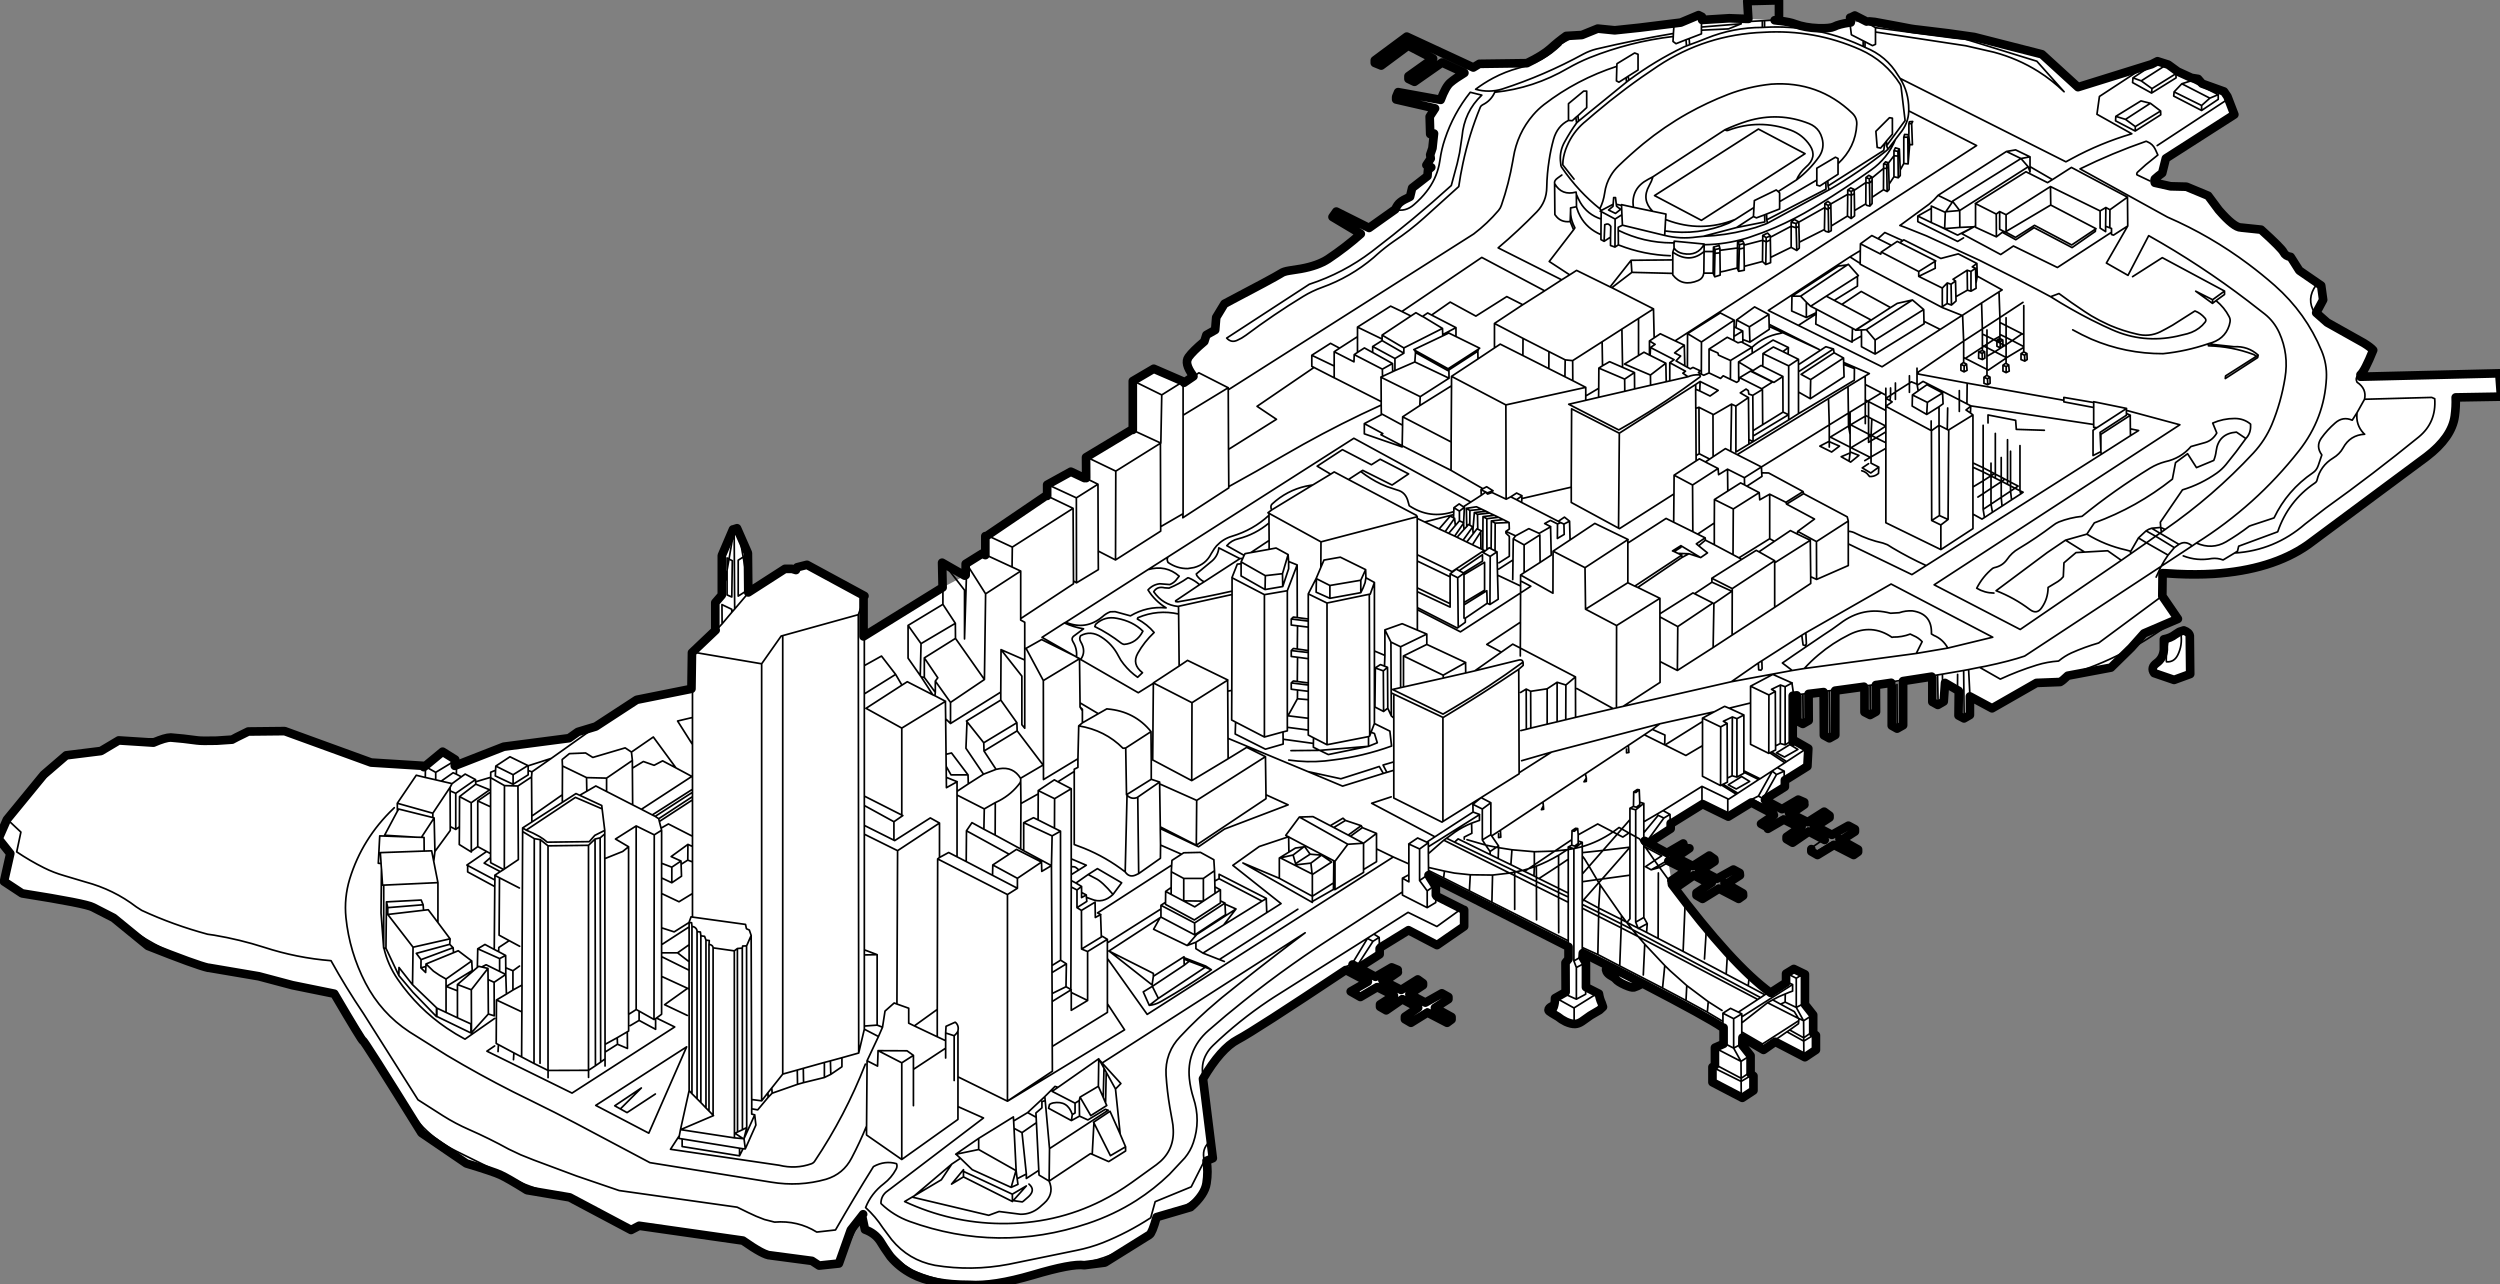
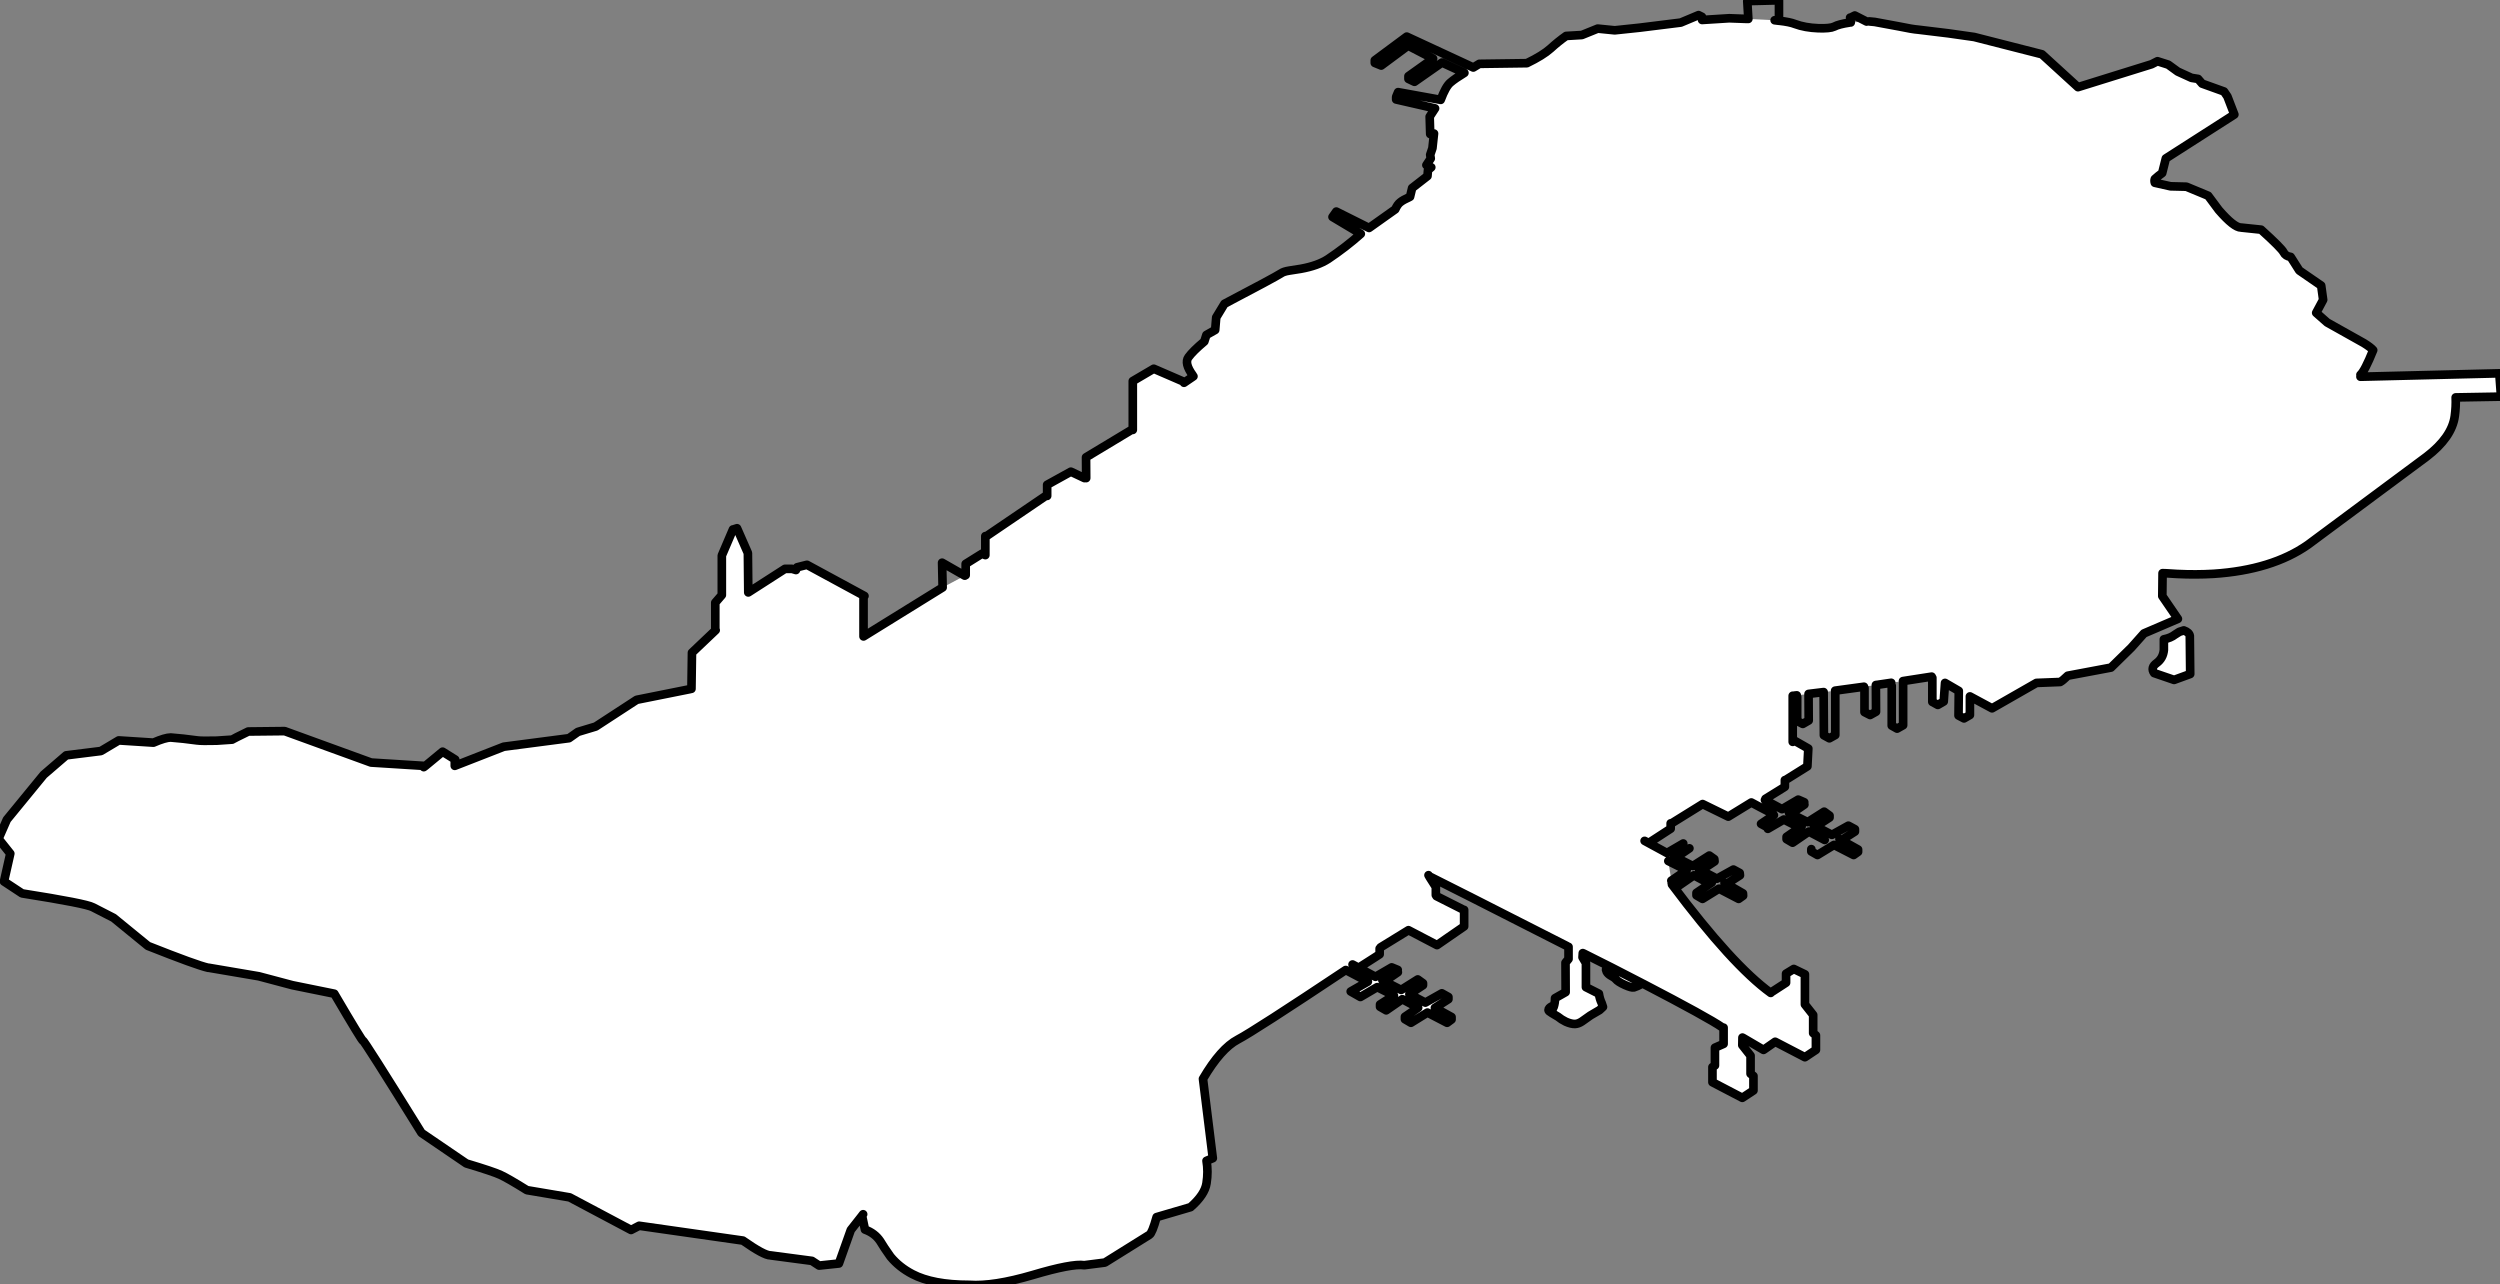
<svg xmlns="http://www.w3.org/2000/svg" xmlns:ns1="http://www.inkscape.org/namespaces/inkscape" xmlns:ns2="http://sodipodi.sourceforge.net/DTD/sodipodi-0.dtd" width="954.45" height="490.254" viewBox="0 0 954.45 490.254" id="svg2" version="1.1" ns1:version="0.91 r13725" ns2:docname="Staunton Island.svg">
  <rect x="0" y="0" width="954.45" height="490.254" fill="#808080" stroke="none" />
  <ns2:namedview pagecolor="#ffffff" bordercolor="#666666" borderopacity="1" objecttolerance="10" gridtolerance="10" guidetolerance="10" ns1:pageopacity="0" ns1:pageshadow="2" ns1:window-width="1600" ns1:window-height="837" id="namedview14" showgrid="false" fit-margin-top="0" fit-margin-left="0" fit-margin-right="0" fit-margin-bottom="0" ns1:zoom="0.73038395" ns1:cx="488.23549" ns1:cy="243.9813" ns1:window-x="-8" ns1:window-y="-8" ns1:window-maximized="1" ns1:current-layer="g6" />
  <defs id="defs4" />
  <g id="g6" transform="translate(464.125,272.875)">
    <path d="m 202.95,-265.65 0.4,0 10.05,0.5 1.6,0.2 0.15,0 q 4.05,0.45 6.05,1.25 3.75,1.4 8.85,1.6 4.5,0.15 6.05,-0.6 1.8,-0.95 5.85,-1.55 l 0.5,-0.05 6.05,-0.35 1,-0.05 2.1,0.2 9.2,1.7 q 5.25,1.1 7.4,1.25 l 11.55,1.4 9.85,1.4 25.85,6.6 13.75,12.55 28.1,-8.75 2.25,-1.15 4.1,1.3 3.65,2.65 5.25,2.4 2.5,0.4 1.55,1.8 8.35,3 1.3,1.9 2.65,6.9 -26.15,16.75 -1.4,5.6 -1.4,1.05 -1.4,1.2 q -0.25,0.65 0,1.45 l 6,1.35 6.05,0.15 8.3,3.45 4.05,5.45 q 5.8,6.7 8.5,6.7 l 7.65,0.8 q 7.85,7.1 8.6,8.65 0.75,1.5 2.7,1.75 l 3.3,5.2 8.35,5.75 0.75,5.45 -2.65,4.95 4.2,3.7 14,7.85 q 2.65,1.65 3.55,2.7 -3.2,7.95 -4.85,9.4 l 0,0.75 53,-1.3 0.65,8.9 -17.3,0.3 q 0.15,3.55 -0.35,7.15 -1.1,8.1 -10.8,15.5 L 417,-64.9 q -13.8,9.65 -36.05,11.1 -6.7,0.4 -13.85,0.05 L 363,-54 l -1.5,-0.05 -0.1,8.75 5.95,8.7 -12.95,5.55 -4.85,5.45 -7.75,7.6 -16.5,3.1 q -1.95,1.9 -2.9,2.4 l -9.05,0.35 -16.95,9.7 -8.45,-4.55 0,7.1 -2.25,1.3 -2.1,-1.1 0.1,-9.4 -5.25,-3.05 -0.5,7.1 -2.25,1.3 -2.1,-1.15 0,-9.2 -0.25,-0.45 -10.95,1.7 -4.5,0.65 -4.75,0.7 -0.6,0.1 -0.2,0 -4.85,0.7 -11,1.5 -4.4,0.55 -5.75,0.7 -4.5,0.55 -0.9,0.1 -0.65,0.05 0,16.75 5.95,3.4 -0.35,6.8 -8,5 -0.6,0.25 0,0.9 -1.25,2.45 -6.15,3.8 -0.2,0.45 -1.55,2.9 -3.65,-1.95 -8.8,5.4 -9.8,-4.8 -11.6,7.2 -0.6,0.15 0,2.05 -8,5.2 -0.2,0.4 4.7,2.55 2.55,3.9 0,0.05 0.05,0.25 1.15,7.5 0.15,0.9 0.1,0.55 q 23.05,30.8 37.7,41.4 l 0.3,-0.3 5.55,-3.6 0,-3.45 2.95,-1.8 4.25,2.05 0,11.5 3.15,4 0,6.95 1.05,0.85 0,5.55 -4.2,2.8 -11.35,-5.9 -4.45,3.1 -7.85,-4.6 -0.2,-0.1 -0.05,2.9 3.15,4 0,6.9 1.1,0.85 0,5.55 -4.25,2.8 -11.4,-5.95 0,-5.8 0.95,-0.6 0,-6.8 3.3,-1.45 0,-6.2 -0.5,-0.1 q -5.3,-3.7 -30.4,-16.75 l -0.05,0 q -2.2,1.2 -3.3,1.5 -0.9,0.2 -3.45,-0.95 -2.65,-1.2 -3.5,-2.25 -0.5,-0.6 -1.85,-1.3 -1.15,-0.65 -1.6,-1.55 -0.7,-1.4 0.8,-1.55 l 1,-0.05 -10.65,-5.35 -0.25,-0.1 -0.1,1.6 1.3,2.2 0,9.2 4.95,2.5 q 0.3,2 1.05,3.55 l 0.5,1.5 -1.3,1.2 q -3,1.7 -3.5,2.05 l -3.25,2.3 q -1.35,0.9 -2.6,0.95 -1.45,0.05 -3.5,-0.85 -1.75,-0.85 -3,-1.9 l -2.35,-1.4 q -1.3,-0.75 -1.3,-1.15 0,-0.8 1.3,-1.45 l 0.65,0.25 0.05,-0.05 q 0.5,-1.55 0.5,-3.3 l 4.05,-2.3 -0.05,-11.25 1.15,-1.4 0,-4.65 -0.6,-0.3 L 97.4,69.65 97.3,69.6 97.15,69.5 97,69.45 96.8,69.35 96.7,69.3 82,61.9 l -0.3,0.15 2.35,3.7 0,3.1 0.25,0.4 9.9,5 0.65,0.25 0,6.3 -10.35,7.15 -10.9,-5.7 -10.65,6.55 -0.35,0.45 0,0.2 -1.6,3.05 -5.95,3.8 -0.2,0.45 6.15,3.3 6.2,-3.6 2.3,0.95 0.05,0.9 -5.1,3.5 6.35,3.25 6.35,-4 2,1.45 0,0.75 -5.2,3.45 6.1,3.2 6.3,-3.55 2.5,1.4 0,0.85 -5.15,3.3 6.35,3.5 0,0.95 -1.7,1.25 -7.5,-3.9 -6.3,3.9 -2.3,-1.35 0,-0.95 5.05,-3.45 -6.05,-3.25 -6.15,4.25 -2.35,-1.35 0,-0.9 5.3,-3.4 -6.35,-3.2 -0.05,0 -6.4,3.75 -3.7,-2.1 6.55,-3.75 -8.45,-4.45 Q 14.9,120.6 8.45,124 q -6.5,3.4 -13.3,15 l 3.75,30.3 -2.4,1 q 0.7,4.1 0,8.55 -0.65,4.4 -6.1,9.15 l -12.95,3.8 q -1.7,6.1 -2.75,6.75 l -17,10.6 -7.85,1 q -4.75,-0.7 -19.7,3.75 -15,4.4 -24.2,3.75 -13.95,0 -21.75,-4.1 -5,-2.6 -8.35,-6.65 l -2.25,-3.25 -1.7,-2.7 q -2.05,-3.05 -5.8,-4.4 l -1,-4.75 -0.35,-0.25 -4.05,5.15 -4.55,12.8 -7.55,0.8 -2.75,-1.8 -15.85,-2.1 q -2.45,0 -10.5,-5.65 l -39.6,-5.65 -3.1,1.6 -23.45,-12.45 -16.3,-2.75 q -7.3,-4.55 -10.05,-5.8 -2.75,-1.3 -13.1,-4.4 l -17.1,-11.65 q -22.15,-35.7 -22.35,-35.2 -0.15,0.45 -10.95,-17.95 l -16,-3.25 -12.8,-3.4 -19.1,-3.25 -0.25,0 q -4.35,-0.95 -23,-8.35 l -13.1,-10.7 -7.9,-4.05 q -2.65,-1.45 -27.05,-5.3 l -6.9,-4.55 2.4,-10.65 -4.5,-5.65 3.2,-7.3 14.05,-17.15 8.6,-7.4 13.25,-1.65 6.8,-4.05 13.25,0.85 q 4.5,-1.95 6.6,-1.95 l 4.85,0.45 5.2,0.65 q 1.85,0.25 7.5,0.1 l 5.9,-0.4 q 0.5,-0.35 6.15,-3.1 l 13.9,-0.15 33,12 20.7,1.3 6.6,-5.45 4.8,3 -0.15,0.3 0,2.1 18.7,-7.3 24.9,-3.25 3.4,-2.4 6.8,-2.05 15.65,-10.2 20.45,-4.1 0.45,-0.1 0.2,-13.8 9.05,-8.6 -0.15,-0.7 0,-9.8 2.5,-2.9 0,-15.1 4.25,-9.95 0.6,-0.15 0.95,-0.3 4.15,9.45 0.15,15.05 14,-9 2.7,0 1.5,0.45 0.45,-1.05 3.75,-0.95 21.95,11.9 -0.35,0.6 0,14.85 30.2,-18.7 8.45,-4.5 0.35,-0.2 0,-4.3 6.25,-3.9 1.25,0.55 0,-7.25 0.45,0 22.6,-15.35 0.55,0 0,-4.25 9.05,-5 5.2,2.45 0.65,0 -0.05,-7.95 17.35,-10.45 0.5,0 0,-18.65 8,-4.7 11.2,4.85 0.35,0.5 3.6,-2.45 -0.25,-0.4 q -3.35,-4.6 -1.65,-6.9 1.65,-2.3 6.05,-6 l 0.8,-2.5 3.35,-1.9 0.4,-4.8 3.15,-5.2 q 18.7,-9.8 21.65,-11.65 0.9,-0.65 3.05,-1 l 4.45,-0.7 q 6.45,-1.15 10.45,-3.75 6.85,-4.6 12.45,-9.6 l -10.8,-6.45 1.45,-2.05 12.5,6.25 10,-7.1 q 0.85,-1.9 1.9,-2.7 1,-0.85 3.75,-2.1 l 0.8,-3.35 5.85,-4.55 0.2,-2.3 1.25,-1.05 -1.85,-0.85 1.65,-2.5 -0.2,-1.45 0.85,-2.5 0.6,-5.6 -1.45,0.2 -0.2,-6.65 2.05,-3.15 -14.85,-3.4 0,-1 0.75,-1.8 16.25,2.95 q 1.9,-5.1 3.7,-6.6 1.8,-1.55 5.35,-3.7 l 1.4,-3 2,0.95 2.3,-1.4 18.15,-0.25 q 6.1,-2.95 9.05,-5.6 2.9,-2.65 5.95,-4.8 l 6,-0.35 6.05,-2.45 6.5,0.65 9.5,-1 15.7,-1.95 6.8,-2.85 1.3,0.65 0.05,1.2 10.35,-0.65 6.9,0.25 M -302.35,20 l 0.6,-0.45 -0.6,0.45 m 661.6,-39.75 q 2.45,-1.8 2.75,-5 l 0,-4.05 q 2.6,-0.5 4.25,-1.8 l 1.65,-1.05 1.7,-0.55 q 2.1,0.75 2.3,2.1 l 0.15,14.55 -6.15,2.25 -7.6,-2.6 q -1.5,-2.1 0.95,-3.85 m -138.95,30.1 0,-0.85 0,0.85 m -56.55,37.8 1.75,0.95 -1.75,-0.95 m -0.8,54.45 -0.45,-0.25 -11.45,-5.9 11.45,5.9 0.45,0.25 m -110.7,-7.25 2.6,1.4 -2.6,-1.4 m 29,-34.1 0.45,0.8 -0.45,-0.8 m 47.5,50.95 0.25,-0.65 -0.25,0.65 m -65.1,-10.8 0.8,0.4 -0.8,-0.4 m -198.25,89.3 -0.65,0.85 0.65,-0.85" id="path8" ns1:connector-curvature="0" style="fill:#ffffff;stroke:none" />
    <path d="m 203.35,-265.65 -0.4,-6.8 12.1,-0.3 0,7.25 m -12.1,-0.15 -6.9,-0.25 -10.35,0.65 -0.05,-1.2 -1.3,-0.65 -6.8,2.85 -15.7,1.95 -9.5,1 -6.5,-0.65 -6.05,2.45 -6,0.35 q -3.05,2.15 -5.95,4.8 -2.95,2.65 -9.05,5.6 l -18.15,0.25 -2.3,1.4 -2,-0.95 -23.4,-10.85 -12.2,9.05 0,1 2.45,1 10.25,-7.6 9.55,4.95 -9.4,6.7 0,1.05 2.3,1.1 10.5,-7.35 8.55,3.95 q -3.55,2.15 -5.35,3.7 -1.8,1.5 -3.7,6.6 l -16.25,-2.95 -0.75,1.8 0,1 14.85,3.4 -2.05,3.15 0.2,6.65 1.45,-0.2 -0.6,5.6 -0.85,2.5 0.2,1.45 -1.65,2.5 1.85,0.85 -1.25,1.05 -0.2,2.3 -5.85,4.55 -0.8,3.35 q -2.75,1.25 -3.75,2.1 -1.05,0.8 -1.9,2.7 l -10,7.1 -12.5,-6.25 -1.45,2.05 10.8,6.45 q -5.6,5 -12.45,9.6 -4,2.6 -10.45,3.75 l -4.45,0.7 q -2.15,0.35 -3.05,1 -2.95,1.85 -21.65,11.65 l -3.15,5.2 -0.4,4.8 -3.35,1.9 -0.8,2.5 q -4.4,3.7 -6.05,6 -1.7,2.3 1.65,6.9 m 0.25,0.4 -3.6,2.45 m -0.35,-0.5 -11.2,-4.85 -8,4.7 0,18.65 m -0.5,0 -17.35,10.45 0.05,7.95 m -0.65,0 -5.2,-2.45 -9.05,5 0,4.25 m -0.55,0 -22.6,15.35 m -0.45,0 0,7.25 -1.25,-0.55 -6.25,3.9 0,4.3 m -8.8,4.7 -30.2,18.7 0,-14.85 m 0.35,-0.6 -21.95,-11.9 -3.75,0.95 -0.45,1.05 -1.5,-0.45 -2.7,0 -14,9 -0.15,-15.05 -4.15,-9.45 -0.95,0.3 m -0.6,0.15 -4.25,9.95 0,15.1 -2.5,2.9 0,9.8 m 0.15,0.7 -9.05,8.6 -0.2,13.8 m -0.45,0.1 -20.45,4.1 -15.65,10.2 -6.8,2.05 -3.4,2.4 -24.9,3.25 -18.7,7.3 0,-2.1 m 0.15,-0.3 -4.8,-3 -6.6,5.45 -0.6,0.45 m 515.75,-285.15 1.6,0.2 0.15,0 q 4.05,0.45 6.05,1.25 3.75,1.4 8.85,1.6 4.5,0.15 6.05,-0.6 1.8,-0.95 5.85,-1.55 m 0.5,-0.05 0,-0.05 -0.25,-1.8 m 7.3,1.45 2.1,0.2 9.2,1.7 q 5.25,1.1 7.4,1.25 l 11.55,1.4 9.85,1.4 25.85,6.6 13.75,12.55 28.1,-8.75 2.25,-1.15 4.1,1.3 3.65,2.65 5.25,2.4 2.5,0.4 1.55,1.8 8.35,3 1.3,1.9 2.65,6.9 -26.15,16.75 -1.4,5.6 -1.4,1.05 -1.4,1.2 q -0.25,0.65 0,1.45 l 6,1.35 6.05,0.15 8.3,3.45 4.05,5.45 q 5.8,6.7 8.5,6.7 l 7.65,0.8 q 7.85,7.1 8.6,8.65 0.75,1.5 2.7,1.75 l 3.3,5.2 8.35,5.75 0.75,5.45 -2.65,4.95 4.2,3.7 14,7.85 q 2.65,1.65 3.55,2.7 -3.2,7.95 -4.85,9.4 m 0,0.75 53,-1.3 0.65,8.9 -17.3,0.3 q 0.15,3.55 -0.35,7.15 -1.1,8.1 -10.8,15.5 L 417,-64.9 q -13.8,9.65 -36.05,11.1 -6.7,0.4 -13.85,0.05 L 363,-54 l -1.5,-0.05 -0.1,8.75 5.95,8.7 -12.95,5.55 -4.85,5.45 -7.75,7.6 -16.5,3.1 q -1.95,1.9 -2.9,2.4 l -9.05,0.35 -16.95,9.7 -8.45,-4.55 0,7.1 -2.25,1.3 -2.1,-1.1 0.1,-9.4 -5.25,-3.05 -0.5,7.1 -2.25,1.3 -2.1,-1.15 0,-9.2 m -0.25,-0.45 -10.95,1.7 m -4.5,0.65 -4.75,0.7 -0.6,0.1 -0.2,0 -0.3,0.05 0.05,10.2 -2.25,1.25 -2.15,-1.1 0,-9.2 m 0.8,-254.45 -4.5,-2.3 -1.3,0.65 m -10.6,257.65 0.1,16.5 2.1,1.15 2.25,-1.25 0,-16.35 m -4.45,-0.05 -5.75,0.7 0.05,10.15 -2.25,1.3 -2.15,-1.1 0,-9.2 m -0.15,-0.6 -0.9,0.1 m -0.65,0.05 0,16.75 5.95,3.4 -0.35,6.8 -8,5 m -0.6,0.25 0,0.9 0,1.65 -1.25,0.8 -6.15,3.8 m -0.2,0.45 6.5,3.5 6.2,-3.65 2.3,1 m 22.8,-44.1 -11,1.5 m 122.75,-10.55 q 2.45,-1.8 2.75,-5 l 0,-4.05 q 2.6,-0.5 4.25,-1.8 l 1.65,-1.05 1.7,-0.55 q 2.1,0.75 2.3,2.1 l 0.15,14.55 -6.15,2.25 -7.6,-2.6 q -1.5,-2.1 0.95,-3.85 m -101.15,8.7 0,15.2 2.05,1.15 2.3,-1.3 0,-16 m -24.3,59.45 0.75,0.45 5.15,-3.3 0,-0.9 -2.5,-1.35 -6.3,3.5 -6.1,-3.2 -0.85,-0.4 m -0.9,9.05 0,0.9 2.35,1.35 6.3,-3.85 7.5,3.85 1.7,-1.2 0,-0.9 -6.35,-3.55 m -18.6,-38.4 0,0.85 m -12.15,25.1 -3.65,-1.95 -8.8,5.4 -9.8,-4.8 -11.6,7.2 m -0.6,0.15 0,2.05 -8,5.2 m -0.2,0.4 4.7,2.55 2.1,1.15 1.3,-0.8 0.1,-0.05 4.8,-2.8 m 29.65,-13.7 4.7,2.45 m 0.25,0.45 -4.9,3.3 2.2,1.2 m 22.1,4.95 -6.05,-3.2 -6.2,4.25 -2.3,-1.35 0,-0.9 5.05,-3.5 -6.1,-3.1 -6.1,3.55 m 18.35,-0.9 5.2,-3.4 0,-0.75 -2.05,-1.5 -6.3,4 -6.35,-3.2 -0.8,-0.4 m 4.15,5.7 0.7,-0.5 m -4.05,-4.8 5.1,-3.5 m -59.25,14.8 -1.75,-0.95 m 30.5,16.05 0.8,0.4 5.1,-3.3 -0.1,-0.9 -2.4,-1.3 -6.3,3.5 -6.05,-3.2 -0.85,-0.45 m 0.85,0.45 5.15,-3.4 -0.1,-0.9 -1.9,-1.35 -6.3,4 -6.4,-3.25 -0.8,-0.4 m 14.45,9.95 -0.75,0.5 -5.1,3.45 0,0.95 2.3,1.35 6.3,-3.9 7.5,3.9 1.7,-1.2 -0.05,-0.9 -6.25,-3.6 m -20.95,-0.35 0.3,0.15 2,1.15 6.15,-4.25 6.1,3.25 m -12.9,-10.05 5.1,-3.5 m -6.9,12.35 5.85,-4 -7,-3.5 m 39.4,50.05 5.55,-3.6 0,-3.45 2.95,-1.8 4.25,2.05 0,11.5 3.15,4 0,6.95 1.05,0.85 0,5.55 -4.2,2.8 -11.35,-5.9 -4.45,3.1 -7.85,-4.6 m -0.2,-0.1 -0.05,2.9 3.15,4 0,6.9 1.1,0.85 0,5.55 -4.25,2.8 -11.4,-5.95 0,-5.8 0.95,-0.6 0,-6.8 3.3,-1.45 0,-6.2 m -0.5,-0.1 q -5.3,-3.7 -30.4,-16.75 l -0.05,0 q -2.2,1.2 -3.3,1.5 -0.9,0.2 -3.45,-0.95 -2.65,-1.2 -3.5,-2.25 -0.5,-0.6 -1.85,-1.3 -1.15,-0.65 -1.6,-1.55 -0.7,-1.4 0.8,-1.55 l 1,-0.05 -10.65,-5.35 m -0.25,-0.1 -0.1,1.6 1.3,2.2 0,9.2 4.95,2.5 q 0.3,2 1.05,3.55 l 0.5,1.5 -1.3,1.2 q -3,1.7 -3.5,2.05 l -3.25,2.3 q -1.35,0.9 -2.6,0.95 -1.45,0.05 -3.5,-0.85 -1.75,-0.85 -3,-1.9 l -2.35,-1.4 q -1.3,-0.75 -1.3,-1.15 0,-0.8 1.3,-1.45 m 0.65,0.25 0.05,-0.05 q 0.5,-1.55 0.5,-3.3 l 4.05,-2.3 -0.05,-11.25 1.15,-1.4 0,-4.65 M 134.1,88.3 97.4,69.65 97.3,69.6 97.15,69.5 97,69.45 96.8,69.35 96.7,69.3 82,61.9 m -0.3,0.15 2.35,3.7 0,3.1 m 0.25,0.4 9.9,5 m 0.65,0.25 0,6.3 -10.35,7.15 -10.9,-5.7 -10.65,6.55 m -0.35,0.45 0,0.2 0,2 -1.6,1.05 -5.95,3.8 m -0.2,0.45 6.15,3.3 6.2,-3.6 2.3,0.95 m 0.05,0.9 -5.1,3.5 6.35,3.25 6.35,-4 2,1.45 0,0.75 -5.2,3.45 6.1,3.2 6.3,-3.55 2.5,1.4 0,0.85 -5.15,3.3 6.35,3.5 0,0.95 -1.7,1.25 -7.5,-3.9 -6.3,3.9 -2.3,-1.35 0,-0.95 5.05,-3.45 -6.05,-3.25 -6.15,4.25 -2.35,-1.35 0,-0.9 5.3,-3.4 -6.35,-3.2 -0.05,0 -6.4,3.75 -3.7,-2.1 6.55,-3.75 -8.45,-4.45 Q 14.9,120.6 8.45,124 q -6.5,3.4 -13.3,15 l 3.75,30.3 -2.4,1 q 0.7,4.1 0,8.55 -0.65,4.4 -6.1,9.15 l -12.95,3.8 q -1.7,6.1 -2.75,6.75 l -17,10.6 -7.85,1 q -4.75,-0.7 -19.7,3.75 -15,4.4 -24.2,3.75 -13.95,0 -21.75,-4.1 -5,-2.6 -8.35,-6.65 l -2.25,-3.25 -1.7,-2.7 q -2.05,-3.05 -5.8,-4.4 l -1,-4.75 m -0.35,-0.25 -4.05,5.15 -4.55,12.8 -7.55,0.8 -2.75,-1.8 -15.85,-2.1 q -2.45,0 -10.5,-5.65 l -39.6,-5.65 -3.1,1.6 -23.45,-12.45 -16.3,-2.75 q -7.3,-4.55 -10.05,-5.8 -2.75,-1.3 -13.1,-4.4 l -17.1,-11.65 q -22.15,-35.7 -22.35,-35.2 -0.15,0.45 -10.95,-17.95 l -16,-3.25 -12.8,-3.4 -19.1,-3.25 -0.25,0 q -4.35,-0.95 -23,-8.35 l -13.1,-10.7 -7.9,-4.05 q -2.65,-1.45 -27.05,-5.3 l -6.9,-4.55 2.4,-10.65 -4.5,-5.65 3.2,-7.3 14.05,-17.15 8.6,-7.4 13.25,-1.65 6.8,-4.05 13.25,0.85 q 4.5,-1.95 6.6,-1.95 l 4.85,0.45 5.2,0.65 q 1.85,0.25 7.5,0.1 l 5.9,-0.4 q 0.5,-0.35 6.15,-3.1 l 13.9,-0.15 33,12 20.7,1.3 m 452.8,76.9 11.45,5.9 0.45,0.25 M 174.2,64.8 q 23.05,30.8 37.7,41.4 M 81.7,62.05 81.25,61.25 m -26.4,35.5 -2.6,-1.4 m 12.2,6.45 -0.8,-0.4 m 65.35,10.15 -0.25,0.65 M -95.8,-53.1 l -8.65,-4.95 0.2,9.45 m -31,240.15 0.65,-0.85" id="path10" ns1:connector-curvature="0" style="fill:none;stroke:#000000;stroke-width:3.3;stroke-linecap:round;stroke-linejoin:round" />
-     <path d="m 214.8,-265.3 0,-7.25 -12.1,0.35 0,6.8 0.5,0.75 5.5,-0.3 0.85,-0.05 3.55,-0.2 1.7,-0.1 m -6.1,0.35 0,2.55 0.85,-0.05 0,-2.55 m 3.55,-0.2 q 10.4,3.8 21.3,3.05 3.8,-0.6 7.75,-1.85 l -0.2,-1.95 1.8,-0.8 5.2,2.7 2.3,0.05 q 13.9,2.55 28.15,4.05 11.9,1.35 23.45,4.55 l 9.05,2.55 3.2,0.85 13.7,12.6 26.4,-8.3 4.2,-1.55 2.95,1.5 0.8,0.4 q 10.85,4.4 21.3,9.55 l 1.65,3 2.3,5.8 -26.15,16.85 -1,3.75 q -0.15,0.8 -0.5,1.35 l -0.4,0.55 -1.7,1.55 -0.2,0.2 -0.35,0.35 0,1.4 q 10.55,0.85 20.25,4.9 3.25,4.8 7.15,9 3.2,3.45 7.7,3.3 l 1.05,-0.05 q 5.2,0.05 8.45,4.35 3.05,4.1 7.1,6.75 1.65,2.6 3.8,4.7 3.15,2.95 6.85,5.45 l 1.05,0.75 0.7,5.45 -2.65,4.95 q 10.65,7.4 21.7,14.2 l -0.75,1.95 q -1.65,3.95 -4.1,7.45 l -0.45,0.5 53.35,-1.05 0.7,8.9 -17.3,0.5 q 1,9.55 -5.2,16.6 -4,4.55 -8.9,8.2 l -42.3,31 q -6.2,4.45 -13.3,6.65 -20.45,6.45 -41.95,4.35 l 0.05,9.05 5.75,8.4 q -19.15,14.95 -42.1,21.75 -2.15,2.45 -5.6,2.5 -2.9,0.05 -5.55,1.1 -9.1,3.75 -17.6,8.7 l -8.05,-4.55 -0.4,7.15 -1.8,1.05 -0.45,0.25 -2.1,-1.15 0,-9.2 -5.7,-3.2 0.05,7.1 -1.75,1.05 -0.45,0.25 -2.15,-1.15 -0.1,-9.65 -5.5,0.7 -12.25,1.9 -3.65,0.65 0,10.1 -1.75,1.05 -0.45,0.3 -2.15,-1.2 0,-9.2 -11.15,1.55 0,16.35 -1.75,1.05 -0.45,0.25 -2.15,-1.15 -0.1,-16.5 -0.2,0.05 -5.5,0.7 0,10.15 q -0.85,0.5 -1.75,1.05 l -0.45,0.25 -2.15,-1.15 -0.05,-9.75 -0.1,0 -0.9,0.05 -0.1,17.05 5.45,3.15 -0.35,5.6 -8,6.15 m -8.1,-286.85 q 19.15,-1.05 36.55,6.8 l 1.1,0.5 0,-2.15 -4.5,-2.3 -0.55,-4.4 m -67.4,3.9 -0.05,1.15 -0.1,1.9 1.15,0.85 3.8,-1.5 1.2,-0.45 4.7,-1.8 0,-1.4 0,-1.2 0.05,-2.45 -0.05,-1.25 q -0.6,-0.3 -1.25,-0.65 l -6.85,2.9 -2.4,1 -0.2,2.9 q -14.85,2.5 -29.45,5.95 -2.55,0.65 -4.9,1.9 -14.9,8.15 -30.95,13.35 -5.1,1.55 -10.2,0.1 3.1,-2.35 6.65,-4.25 4.7,-2.5 9.75,-3.85 9.35,-2.25 16.1,-8.85 m 47.8,-1.95 0.2,2.35 1.2,-0.45 -0.2,-2.35 m -1,2.8 -1,0.4 q -11.05,5.3 -21,12.7 l -0.9,0.7 -18.3,14.9 -0.75,0.7 q -2.4,3.3 -4.55,7.2 -1.9,3.35 -1.65,7.15 l 0.2,1.9 0.2,0.55 q 3.25,4.8 7.2,9.05 3.45,3.7 7.45,6.9 1.4,-2.75 1.85,-5.95 0.5,-3.7 2.35,-6.7 1.15,-1.95 2.9,-3.65 4.5,-4.35 9.45,-8.45 8.05,-6.6 16.95,-11.6 7.4,-4.15 15.4,-7.25 7.9,-3.05 16.55,-3.95 18,-1.25 30.9,11.05 1.9,1.8 1.75,4.35 -0.45,8.75 -7.15,14.95 l 0,4.05 -3.9,2.5 0.1,1.95 21.25,-13.55 0.4,-2.75 -1.6,1.85 -1.3,-0.25 -0.5,-6.15 5.2,-5.2 1.1,0.2 0,6.1 -2.25,2.6 0.05,1.8 7.05,-9.6 -1.55,-13 -0.3,-0.85 q -5.6,-8.9 -15.3,-13.25 -17.5,-7.75 -36.85,-6.6 -22.15,0.85 -40.35,12.9 -12.65,8.35 -24.15,18.1 l -3.6,3.1 -0.5,0.4 q -4.2,3.65 -6.45,8.9 -1.2,2.75 -1.55,5.6 l -0.1,1.6 4.3,5.45 m 48.65,-56.85 10.35,-0.5 4.85,-1.95 -15.2,1.25 m 17.25,-2.85 -3.6,-0.1 -13.6,0.5 m 23.2,2.6 q -11.1,0 -21.35,4.15 -3.2,1.3 -6.4,2.45 m 13.5,32.45 -27.5,17.95 q -0.5,1.75 -1.45,3.4 -3.05,5.4 1.35,9.8 l 5.05,1.05 -0.15,2.1 0.45,0.15 q 13.15,5 26.15,-0.2 l 7.15,-4.55 0.15,-2.65 8.35,-4.05 0.75,0.6 7,-4.45 q 1.15,-2.7 3.55,-4.85 4.5,-3.8 1.6,-8.25 -2.75,-4.15 -7.4,-5.9 -12.1,-4.35 -23.9,0.1 -0.65,0.2 -1.15,-0.25 4.15,-1.9 8.55,-3.3 12.05,-3.6 23.5,0.95 2.45,0.95 3.85,3 0.75,1.15 1.15,2.6 1.05,3.75 -1.1,7 l -0.05,0.05 q -3.55,5.05 -8.6,8.85 m -54.8,-1.2 -1.85,1 q -6.6,3.45 -5.65,10.65 l 7.4,1.55 m 38.65,-1.45 -0.2,3.45 1.15,0.5 3.1,-1.15 0.75,-0.3 5,-1.95 0,-2.8 0,-3.3 -0.55,-0.55 m 22.85,-10.65 0,-1.95 -1,-0.5 -7.1,4.2 0,4.5 0,1.95 1.15,0.35 2.3,-1.5 0.75,-0.5 m -0.75,0.5 0.05,2.7 -22.6,11.7 0.25,1.3 23.5,-12.75 -0.35,-1.5 m 8.85,2.15 -1.35,-0.55 0,1.6 1.35,0.35 0,-1.4 1.1,-0.8 -1.3,-0.6 -1.15,0.85 m -34.1,-23.3 -39.65,25.4 17.9,9.45 39.55,-25.45 -17.8,-9.4 m 41.75,-40.45 2.95,1.75 29.95,3.95 4.3,0.4 27.35,8.45 10.4,11.65 q -4.6,-4.45 -9.85,-7.75 -7.8,-4.9 -16.95,-7.35 l -10.7,-2.45 -34.5,-5.25 0,4.7 -1.15,0.5 -2.85,-1.5 0,2.15 q 8.25,3.3 12.65,10.75 l 0.75,1.1 63.3,31.85 2.3,-1.25 q 10.85,-5.9 22.85,-9.45 l -13.3,-7.45 0.95,-6.8 17.8,-11.65 m -103.3,-14.6 0,1.65 m -4.7,5.5 0.7,0.35 m 0,-2.15 -0.7,-0.35 m 14.1,14.35 q 3.3,5.3 3.3,11.75 l 0,0.65 25.9,13.25 -115.1,74.55 3.5,1.65 0.2,7.9 1,0.55 0.05,-12.85 12.5,-7.9 5.3,2.75 -0.05,2.6 0.75,0.3 0.2,-2.95 6.9,-5 5.45,2.9 0.1,3.75 19.1,9.6 -13.85,-6.4 -1.2,0.3 q -6,1.05 -10.65,5.3 l -3.45,-1.8 -0.55,-0.3 -1.3,0.35 -1.55,-0.85 -2.55,-1.25 -6.95,4.5 3.4,1.5 0.2,0.8 4.6,2.05 7.85,-4.8 0.4,-0.2 0.05,2.25 7.95,-5.05 5.85,2.85 -0.1,2.55 3.95,1.95 0,2.05 10.45,-6.85 2.9,0.85 0.25,1.45 3.6,2 0.05,1.7 9.8,4.25 -1.6,0.95 0.05,3.2 6.2,3.2 1.65,0.9 0,-2.65 m 8.8,-97.25 0,-3.75 0.2,-0.75 1.25,-0.1 -0.4,0.85 0.3,8 -1.05,0 -0.6,7.35 -1.65,-0.15 -1.35,2.45 0,2.15 -0.75,0.85 -1.65,-0.4 -1.85,2.8 0,2.1 -0.75,0.75 -1.4,-0.7 -4.35,2.9 0,2.4 -0.85,0.95 -1.1,-0.25 q -0.45,-0.25 -0.45,-0.6 l -4.3,2.55 0,2.05 -1.3,1 -1.4,-0.95 -6.2,3.8 0,1.8 -1,0.55 -1.1,-0.3 q -0.5,-0.3 -0.5,-0.7 l -9.6,4.85 0,2.25 -0.95,0.9 -2.15,-1.2 -7.85,3.85 0,2 -1.85,0.7 -1.25,-1.15 -6.95,1.85 0,1.5 -2.15,0.4 -0.55,-1.25 q -6.2,1.6 -6.5,1.45 l 0,1.25 -2.05,0.65 -0.15,-0.3 -0.5,-1.1 -3.55,0 q -0.3,2 -2.1,2.8 -6.1,2.6 -9.75,-2.15 l 0,-0.55 -15.6,-0.4 -7.65,5.85 15.9,8.1 0.25,11.05 2.35,-1.55 5.65,2.7 m 90.3,-82.9 -1.05,0 m -0.05,-4.9 q -0.1,4.8 -3.45,8.75 l -1.6,2.1 q -2.95,7.25 -9.5,11.85 -9.6,6.8 -19.5,12.9 l -2.3,1.4 q -7.15,4.3 -14.65,7.55 -4.65,2 -9.5,3.6 l -1.55,0.5 q -7.9,2.35 -16.05,2.45 l -0.05,2.6 3.55,0 0.05,-1.7 2.15,-0.6 0.3,1.15 0,0.7 6.7,-0.9 0.05,-2.2 1.95,-0.5 0.5,1 0,0.6 7.15,-1.85 0,-1.85 1.85,-0.9 1.05,1.1 0,0.5 7.95,-4.2 0,-1.5 1.2,-1.1 1.7,0.95 0,0.1 9.95,-5.6 0,-1.5 1.2,-0.85 1.15,0.95 6.4,-3.65 -0.1,8.3 m 21.5,-20.05 0,-10.05 0.3,-1.05 1.65,0.1 -0.05,0.15 0.35,3.65 m -8.85,-1.4 -0.65,0.85 m -21.3,17.8 q 11.45,-6.65 21.85,-14.9 l 0.65,-0.6 -0.5,-1.35 m 0.75,6.55 -1.15,-0.4 -0.75,0.8 1.2,0.25 0.65,-0.6 0.05,-0.05 2.05,-2.7 0,-1.95 0.55,-1.1 1.5,0.45 0.1,2.1 0.25,5.9 m -2.4,-5.4 1.55,0.1 -0.05,-1.8 -1.5,-0.25 m 1.55,2.05 0.6,-0.6 m -0.65,-1.2 0.55,-0.9 m -1.45,-3.7 -2.9,3.8 m -8.4,10.8 0,1.9 1.35,0.25 -0.05,-1.65 -1.3,-0.5 1.1,-0.85 1.15,0.65 -0.95,0.7 m -6.9,6.25 1.15,-0.55 -0.05,-1.3 0,-0.35 m 5.85,-2.4 1,-1 0,-1 4.4,-3.65 0,-1.7 m -11.25,10.1 4.5,-3 -0.05,8.15 m 6.8,-13.55 1.2,0 0,-1.45 m 0,1.45 0.7,-0.55 -0.05,-1.5 m -1.85,2.05 -0.05,8.15 m 2.15,-2.15 -0.2,-6.55 m -0.7,0.55 0.15,8.85 m 2.6,-13.65 0,8 m 1.65,0.4 -0.1,-8.3 m 4.1,-8 -0.35,0.8 0.1,10.2 m -0.1,-10.2 -1.55,0 m 42.7,4.85 -3.5,0.6 5.55,2.7 3.45,-0.65 -5.5,-2.65 m 5.5,8.4 -0.7,-1.95 -26.15,16.7 0.05,6.45 5.45,-0.25 0.55,-0.3 0,-8.55 -0.1,0 0.1,-0.05 19.25,-12.1 8.25,4.15 1.85,-1.15 -8.55,-4.95 0,2 m 0,-5.75 0,3.75 m -0.7,0.05 -2.75,-3.15 -26.15,16.3 2.75,3.55 -5.3,0.45 -0.2,0.25 -0.25,6.2 5.8,-0.45 m 17.8,-29 -26.1,16.75 5.4,2.65 -2.45,3.6 m -101.4,-71.95 -15.7,1.9 q -5.85,1.25 -11.75,0.85 l -4.1,0.2 q -6.1,0.7 -11.4,3.45 -5.4,2.9 -11.05,6.35 -1.8,1.15 -3.8,1.4 -9.25,1.75 -19,1.55 l -2.25,1.4 -25.35,-11.8 -12.2,9 0,1.05 2.4,1 10.25,-7.6 9.55,4.95 -9.4,6.7 0,1.05 2.3,1.1 10.55,-7.35 8.45,3.95 q -6.25,3.5 -8.9,10.15 l -16.3,-2.85 -0.8,2.8 14.85,3.4 -2.05,3.1 0.2,6.7 1.45,-0.2 -0.9,4.75 -1.95,7.1 -0.05,0.2 1.85,0.8 -1.25,1.05 -0.2,2.3 -5.85,4.55 -1.15,3.55 -0.55,0.15 q -3.05,1.4 -4.75,4.4 4,1 7.2,-1.85 2.8,-2.4 4.8,-5 3.6,-4.6 4.8,-10.15 l 0.35,-2 q 0.55,-4 1.85,-7.85 3.25,-9.8 9.7,-17.9 l 4.4,1.1 q -6.7,6.3 -7.55,15.85 l -0.95,6.25 -0.9,4.05 -2.25,8.35 q -14.35,13 -29.95,24.9 l -0.45,0.35 q -10.8,8.2 -23.8,12.45 L 4.2,-143.8 q 1.75,1.9 4,0.85 1.75,-0.75 3.3,-1.9 10.6,-7.95 21.9,-14.85 3.45,-2.1 7.2,-3.45 10.85,-3.9 19.65,-11.35 l 1.45,-1.3 q 3,-2.65 6.3,-4.95 6.1,-4.05 11.5,-8.9 l 13.3,-12 q 0.65,-4.5 1.6,-8.9 2.35,-11 6.65,-21.45 0.25,-0.55 0.85,-0.85 3.2,-1.55 4.65,-4.8 14.75,-1.5 27.9,-9.15 4,-2.3 8.3,-4.05 15.4,-6.15 31.95,-8.1 m -21.55,11.4 -0.15,5.55 0.95,0.5 2.75,-1.75 0.75,-0.5 3.8,-2.4 0,-6 -1.3,-0.5 -6.75,4.1 -0.05,1 q -15.25,4.95 -27.8,14.6 -2.25,1.75 -4.15,3.95 -6.05,7.05 -7.55,16.35 l -0.2,1.15 q -1.5,8.7 -4.35,16.95 -0.35,1.1 -1.1,2 -4.25,5 -9.5,9 l -93.7,59.5 0.1,22.75 18.3,-11.5 -7.4,-4.95 21.75,-14.85 -0.85,-0.4 0,-4.25 7.15,-4.55 3.45,1.85 6.85,-4.4 0,-3.65 12.65,-8 4.3,2.05 30.5,-20.65 q 12,6.35 24,12.75 l 6.5,-4.2 -24.25,-12.2 q 7.6,-6.4 14.75,-13.75 3.75,-3.9 3.8,-9.4 0.1,-5.2 0.9,-10.25 0.6,-4.1 1.7,-8.05 1.45,-5.1 5.7,-7.2 l 0,-6.4 5.8,-4.8 1.15,0 0,6.3 -3.35,3.1 0.25,2.05 m 19.2,-15.6 -0.3,-1.5 m -0.75,0.5 0.15,1.7 m -22.15,14.65 1.45,0.1 1.35,-1.25 0.8,-0.65 m -0.8,0.65 0.3,2.1 m -5.7,59.9 3.05,-1.9 -7.8,-5.1 9.3,-12.1 -1.3,-3.15 q -3.65,0.45 -5.65,-2.4 l -0.2,-0.25 -0.1,-11.85 q -0.25,-1.1 1.15,-2.1 l 1.6,-1.15 m 3.2,17.75 0.15,-4.3 0,-0.9 2.25,-0.45 -0.05,-4.75 -0.1,-0.85 q -5.5,1.5 -8.2,-3.25 m 17.25,9.6 0.6,0.65 4.4,-2.3 0.1,-0.05 0.2,-2.55 0.7,0 0.3,2.55 2,0.45 0,-0.3 4.5,1 m -6.5,-1.15 0.1,0.75 1.55,1.2 -1.95,1.55 -2.65,-1.3 1.7,-1.4 0.05,-0.8 m 3.35,4 -2.6,1.65 -0.05,10.7 1.3,-0.85 -0.05,-5.55 0,-1.15 1.6,-0.8 -0.2,-4 -0.15,-3.55 m -2.45,5.2 -5.3,-2.85 -0.05,2.85 -0.05,5.95 0,1.9 1.2,0.65 0.25,-6.35 0.8,-0.25 q 0.8,-0.15 1.5,0.9 l -0.1,4.1 0,3.2 1.7,0.6 m -5.2,-14 -0.45,0.3 0.4,0.15 m 3.55,9.75 -2.45,1.6 m 5.45,1.35 0.35,0.15 q 9.4,3.65 19.45,4 m -35.8,-18.7 0.15,0.55 q 0.5,1.65 1.3,3.1 2.55,4.7 7.9,7 m -10.45,-1.85 0.5,-0.75 q -1.4,-2.7 -1.6,-5.05 l -0.05,-1.65 m 11.65,3.35 q -5.25,-1.75 -7.95,-6.35 l -0.75,-1.45 -0.75,-1.65 m 13.55,35.65 -0.65,-0.3 -12.8,-6.3 -2.65,1.7 m 23.75,-0.95 -0.3,-4.6 -8,10.15 m -68.15,10.75 9.3,4.8 0,3.4 9.05,4.45 -0.45,0.35 -0.25,0.8 0.05,2.95 6.3,-4.2 0,-9.35 10.8,-7.15 -6.1,-3.1 -11.8,7.45 -9.8,-5.35 -7.1,4.95 -1.5,-0.8 -1.95,1.3 7.6,4.6 0.1,2.35 5.05,-2.65 m 14.7,7.75 2.2,-1.45 8.65,4.35 0.05,-6.55 -10.9,-5.7 m -19.85,1.9 -14.75,7.45 0,2 -3.4,2.05 0,4.6 7.6,-3.3 0.25,-3.6 -0.25,-0.85 -0.4,-0.25 11.05,-5.25 0,-0.5 m 5.05,0.75 -2.75,-1.35 -2.3,1.1 m -10.65,9.95 13.05,6.2 -0.05,-3.15 -0.4,0.25 -12.35,-6.9 m 12.8,9.8 -11,7.05 -0.15,3.4 12.1,-7.55 0,-3.6 10.1,-6.65 m -24.1,-3.3 12.7,7.05 11.6,-7.5 m -0.25,0.8 -11.05,7.15 m 1,2.45 20.75,10.9 30.5,-6.7 q -2.5,-1.25 -4.95,-2.55 l -3,-1.5 -6.15,-3.1 -9.9,-5 m -39.35,19.1 -6.55,4.3 18.5,9.6 0.15,-21.45 m 51.25,0.6 0,3.3 4.95,-2.95 0.05,-7.7 1.4,-0.9 -0.15,-9.15 -11.25,7.2 0.05,7.65 m 11.35,-5.7 2.7,-1.55 4.95,2.15 -0.25,-14.6 -7.55,4.85 m 8.6,14.25 0.05,4.65 3.75,-0.9 -0.05,-6.25 -3.75,2.5 -9.85,-4.2 m 9.05,-0.3 4.55,2 m 0.05,6.25 6.1,-1.4 -0.05,-3.9 -9.9,-4.2 5.35,-3.25 0,-14.15 -6.35,4.05 m -21.75,18.2 0.1,-6.45 -6.2,-3.15 -0.05,6.5 m 6.25,-3.35 2.85,0.3 m 5,13.5 0,1.65 4.9,-1.15 0.05,-3.45 m -4.95,4.6 -6.5,1.5 19.1,9.8 4.95,-2.85 q 13.35,-7.95 25.9,-17.25 0.55,-0.4 0.1,-0.75 l -0.3,-0.2 q -2.2,-0.1 -4.25,0.75 l -6.95,1.6 -1.35,0.3 -5.95,1.35 m -9.85,2.3 -10,2.3 m -35.4,2.9 0.1,36 1.75,-0.9 2.25,-1.45 2,1 0.05,0.05 -0.05,0.05 0,1 18.85,-4.35 0.15,-29.9 18.2,9.3 29.15,-18.6 1.7,-1.15 6.9,3.4 -3.1,2.15 q -1.95,-1 -3.95,-1.95 l -1.55,-0.65 0.05,7.35 1.2,-0.45 5.35,2.7 0.2,0.1 6.9,-4 1.65,0.75 4.8,-3.25 -3.1,-1.8 2.2,-1.45 0.85,0.6 0.2,1.3 1.5,0.5 3.7,-2.25 0.1,13.45 7.75,-4.8 -0.05,-13.6 -3.4,2.25 -8.45,-4.25 0.45,-0.25 -5.5,-3.3 0.05,7.25 0.35,-1.25 4.15,-2.5 8.4,4.15 -4.1,2.6 -8.45,-4.25 m -82.7,-15 9.9,5.05 m -1.65,-23.2 -8.35,5.3 m -48.75,-36.35 -9.95,7.1 -12.5,-6.25 -1.45,2.1 10.75,6.6 q -10.7,10.6 -25.15,13.7 -2.6,0.45 -4.95,1.55 -11.1,5.45 -21.85,11.2 -2.9,4.65 -3.55,10 l -3.25,1.9 -1.8,2.95 -2.65,3.3 q -1.25,1.65 -1.8,3.6 -0.95,3.2 1.25,5.95 l 2,-1.35 11.2,5.7 0,0.8 m 49.35,-23.95 9.4,4.55 0,-1.5 11,-7.3 -3.45,-1.7 m 7.9,1.85 -0.05,0.05 -2.5,-1.45 -1.9,1.25 m -20.4,7.9 0,6 2.65,-1.7 3.15,1.75 0,-2.3 3.6,-2.25 0,-0.6 m 4.9,12.05 -0.85,0.4 -3.9,1.8 -0.55,0.25 0,0.1 14.95,7.4 m -10.5,-9.55 -0.1,-3.1 -3.85,2.15 0.05,2.75 m -0.55,0.25 -0.1,0.05 0.1,0.05 0.05,9.3 0,1.3 0.05,3.7 0.35,-0.2 7.75,4.2 0.05,-3.2 m 0.45,-24.3 -8.3,-4.8 m 0,-2.1 8.3,4.9 m -17.7,1.7 -1.25,0.85 10.75,5.55 m -26.95,-5.3 8.55,4.1 0,-5.45 2.05,-1.35 m -9.75,7.35 7.7,3.95 0,-4.5 m 0,-5.45 7.55,3.85 0.1,-2.75 m 10.3,19.25 q -15.1,6.85 -29.75,15 L 26,-99 q -10.5,6.15 -21,11.9 l 0,0.5 -17.55,11.4 0.1,-1.55 -8.55,4.95 0,1.7 -17.25,11 -6.6,-3.4 0.05,7.1 -8.35,5.05 -1.15,-0.75 0,1.1 -20.15,13.3 0,0.55 1.55,0.85 0,14.4 0,26.05 -1.1,-1.35 0,-18.55 -7.95,-10.1 -0.1,16.2 0,3.05 6.15,8.65 0.1,3.1 9.9,13.05 -8.6,5.05 q 0.1,0.55 0.05,1.1 l 0.1,8.55 6.6,-3.7 0,-1.25 6.15,-4.1 1.35,0.75 6.25,-3.95 0,-0.85 1.4,-0.7 0,-3.3 -13.15,7.95 -0.05,-37.8 -6.6,-12.3 5.95,-3.35 12.6,6.25 -12.45,-7.1 8.55,-5.5 0.5,-0.25 31.4,-20.1 7.7,-4.9 70.9,-45.25 44.65,24.35 4,-2.6 -0.1,-2.1 0.7,-0.4 -12.15,-7 -18.65,-9.4 0,0.45 -14.45,-5 0,-3.9 6.5,-3.4 m -6.5,3.4 7.05,3.8 -0.7,0.45 8.1,4.2 0.15,-7.85 m -26.1,-18.1 17.95,9.1 m 4.3,-14.55 -7.55,-4.2 m 0,-2.3 8.5,4.6 m -5.65,38.45 -3.35,2.1 q -5.5,-2.85 -11.05,-5.75 l -9.65,6.3 5.15,3.05 1.35,-0.85 5.45,2.9 4.7,-3.05 0.75,-0.45 11.2,5.6 6.3,-4.25 -10.85,-5.6 m -12.1,7.75 25.9,13.65 0.35,0.55 0,0.65 2.85,1.35 11.05,-2.8 0.05,-1.15 q -9.15,3 -17,-2.25 l -0.65,-2.25 q -1,-2.95 -3.8,-3.7 l -3.95,-1.3 -2.35,-1 q -4.1,-1.95 -7.75,-4.8 m 1.95,40.55 -0.1,-3.1 -1.85,4.05 0,4.75 q 1,-1.85 1.65,-3.85 l 0.3,-1.85 3.25,1.8 0,26.15 4,1.7 0,-9.75 6.6,-2.35 5.8,2.45 0,-7.8 0,-0.8 -0.05,-6.1 0,-1.45 0,-10.25 0,-2.4 0,-13.85 m 0,-0.65 -36.75,9.6 -0.05,9.75 1.2,-2.8 6.25,-1.1 9.65,4.75 m -35.85,-22.8 15.7,-9.55 -2.7,0.5 q -7.25,1.65 -12.8,6.75 -0.55,0.5 -0.5,1.25 0,0.6 0.3,1.05 l -1.45,1.1 0.4,0.2 19.85,10.9 m -19.85,-10.9 0,0.75 0,2.95 0.05,6.65 0,3.4 2.65,-0.5 4.6,2.5 0.2,2.65 3.25,1.3 0.05,20.1 4.2,0.55 0,-9.6 3,-5.85 1.8,-4.25 m -19.8,-19.9 q -6.05,5.6 -14.1,8 -3.4,1 -5.9,3.65 l -0.9,1.15 -1.15,1.85 q -2.05,4.1 -6.55,5.3 l -2.4,0.4 q -4.1,0.05 -7.55,-2.35 l -0.2,-0.55 q -0.3,-0.8 0.25,-1.6 m -39.6,25.25 q 3.45,1.6 7.3,2.25 l -3.9,2.9 q -0.85,0.85 -0.15,2 1.7,2.75 1.35,5.85 l 1.15,0.6 0,0.15 0.45,0.2 q 2.25,-3.05 0,-6.8 -0.65,-1.1 -0.05,-2.25 3.9,-2.15 7.95,0.5 4.2,2.65 6.55,7.25 0.8,1.65 2,3.1 2.35,2.95 5.3,5 l 1.85,-1.75 q -4.15,-3.2 -1.8,-7.4 2.45,-4.35 6.25,-7.95 -2.6,-3.1 -6.4,-5.15 l 0.2,-0.5 q 7.55,-3.2 15.55,-1.4 l -0.05,-2.95 -0.15,0.05 q -5.75,-0.55 -9.3,-5.6 1.3,-2.2 4.2,-1.5 l 1.65,0.1 q 3.75,-1.5 7.2,-3.95 l 0.5,0.15 q 2.15,0.9 3.95,2.5 l 1.75,-1.1 q -1.65,-0.8 -2.8,-2.4 l -0.2,-0.6 5.45,-4.5 q 2.6,-1.95 3.1,-5 l 0.05,-0.45 8.05,4.1 1.1,-0.1 0.5,-1.15 -6.6,-3.7 Q 6,-66.6 8.7,-67.2 q 6.45,-1.65 11.65,-6 m -10.65,15.55 0,4.65 9.15,5.2 0.1,-5.3 -9.25,-5.25 0,0.7 -1.45,0.15 -2,5.05 0,0.15 12.35,6.45 8.75,-1.5 3.75,-9.85 m -24.85,4.75 -0.05,0.1 0.05,0.05 0,5.1 0,1.3 L 6.15,-9.3 6.1,2 l 1.5,0.8 11,5.7 0,-54.35 m 1.8,-17.3 -7,1.25 -2.2,0.4 -0.35,0.65 m -0.5,1.15 -0.65,1.35 m 9.25,5.25 6.55,-0.75 2.15,-7.3 m 0.2,2.65 0,2.75 -2.25,6.8 -6.75,1.15 m 19.5,-4.2 0.1,0.05 5.15,2.6 11.8,-2 m -35,-15.2 -7,4.65 m 15.45,27.65 2.4,0.3 4.1,0.5 0,-2.3 -6.5,-0.8 0,2.3 m 6.5,-1.5 0,-0.8 m -4.1,2.6 -0.1,8.85 4.2,0.6 0,-8.95 m -4.2,8.35 -1.5,-0.2 -0.8,0.8 6.5,0.75 0,-0.75 m -4.2,-12.6 -1.5,-0.2 -0.8,0.75 m -43,-1.9 0.2,19.85 3.2,-2.15 15.3,7.45 0.1,0.05 -0.1,0.05 0.05,4.2 1.55,-0.3 m -20.1,-9.3 -9.85,6.45 14.75,7.55 13.6,-8.6 0,-0.1 m 24.3,-11.2 0,2.25 2.4,0.3 4.1,0.55 0,-2.35 m -4.1,1.8 -0.1,9.25 4.2,0.55 0,-9.25 m -6.5,11.65 2.4,0.3 4.1,0.5 0,-2.4 -6.5,-0.8 0,2.4 m 6.5,-1.6 0,-0.8 m -4.1,2.7 -0.05,3.35 4.15,0.35 0,-3.2 m -4.2,-3.75 -1.5,-0.2 -0.8,0.75 m 35.75,-20.25 2.3,4.65 3.7,1.8 10,-4.85 -3.6,-1.5 m 3.6,1.5 0,3.95 14.8,6.9 0.05,0 -0.05,0.05 0.05,3.95 3.45,-0.8 10.15,-7.15 -5.55,-2.95 12.85,-8.5 L 116.4,-46.5 93.45,-31.65 77,-40.1 M 60.6,-50.5 59,-46.05 58.65,-46 58.8,8.1 l 0.5,-1.4 1.3,-3.35 0,-27.7 M 58.65,-46 l -16.15,3.35 0,54.1 15.85,-3.1 0.45,-0.25 m -15.2,-57.45 0,4.9 11.8,-2.15 m 10.2,28.5 -1.15,-0.45 -1.55,-0.6 -1.95,1.25 0,0.05 3.05,1.1 1.6,-1.35 0.1,15.6 1.35,2.95 -0.05,-8.8 -0.1,-19.4 m -1.2,25.25 -1.6,1.25 -3.3,-1.7 0.15,-14.9 -0.05,0 0.05,-0.05 m 3.65,-4.75 -0.15,4.1 M 67,-8.35 86.75,1 87,0.95 q 14.55,-8.75 28.7,-18.3 l 1.7,-1.5 -0.05,-1.25 Q 104.5,-10.65 90.7,-2.55 l -3.9,2.3 -19.3,-9.4 3.1,-0.7 0,-15.6 m 24.85,10 -8.55,1.95 -15.2,3.4 -1.1,0.25 m 16.3,-3.65 -0.05,-1.1 -15.15,-7.35 0,11.85 m -7.6,9.35 -0.1,-15.5 m 16.6,-10.1 -8.9,4.4 m -46.1,-26.5 -0.1,-4.9 m 17,11.2 -7.15,-3.5 m 3.1,-5.8 -0.1,5.15 5.25,2.35 m 0.3,-47.4 -6.8,4.1 m 79.8,5.2 -0.1,1.5 14,7.2 2.35,-1.6 1.95,1.55 0.2,7.15 9.45,-6.3 12.6,6.1 0.1,0.05 -0.1,0.05 0,1.3 14.6,-9.4 2.9,1.45 0.1,-10.8 -20.8,13.25 -0.35,-0.2 -18.05,-9.8 0,-5.85 m -2.8,14.1 -1.2,-0.55 -1.25,0.5 -0.05,5.55 2.6,-1.55 -0.1,-3.95 2.15,-1.1 m -7.25,2.05 0,0.1 0.05,-0.05 -0.05,-0.05 -2.25,-1.15 2.2,-1.2 2.7,1.35 m -33.1,-8.35 -2.85,1.8 0.4,0.2 -0.3,5.9 0.1,0.05 -0.1,0.1 0,0.4 0.15,2 1.05,-1.1 -0.15,-6.95 3.85,-0.6 q 1,0.45 2.05,0.95 l 1.6,0.75 1.35,0.7 1.85,0.85 1.55,0.75 1.85,0.9 2.2,1.1 0.1,2.5 -1.3,0.9 3.7,1.7 5.05,-2.75 3.95,1.8 4.35,-2.5 0.25,10.8 -4.25,2.8 -6.1,3.9 -1.35,0.9 12.35,6.95 0.05,-16.05 6.5,-4.3 m -6.5,4.3 12.2,6.3 16.35,-10.7 0,-0.1 m -42.85,-1.35 -0.9,1.15 4.15,2.3 6,-3.8 0.1,10.5 m 7.9,-15.2 -0.95,-0.5 m 26.55,8.3 0,15.15 2.65,1.3 17.95,-11.85 -1.45,-0.65 -1.45,-0.7 -0.65,-0.25 3.2,-2 7.55,4.55 2.6,-1.8 -3.35,-2.7 -0.9,-0.75 3.35,-2.3 -2.85,-1.4 -1.85,-0.95 -7.3,-3.6 m -63.95,-8.8 -5.4,-2.55 -1.7,0.6 -0.75,-0.75 -1.65,1.2 m -0.1,-2.1 1.6,0.75 0.8,0.45 2.2,-0.8 -2.45,-1.55 -1.45,0.75 m 1.05,1.3 -0.15,-0.15 m -25.95,26.45 12.55,6.05 0,-1.15 2.35,-1.8 1.1,0.6 8.9,-6.1 0,2.45 -7.25,4.5 0.2,0.1 0,0.55 7.85,-4.7 0,10.65 -7.85,4.7 0,0.9 8.7,-5.4 0.15,4.8 1.05,0.45 0.1,-18.35 -2.75,-1.5 1.5,-1.1 -0.05,-11.8 -1.45,-0.8 -0.1,12.6 0.55,0.3 -12.25,8.1 -13.3,-6.45 m 25.1,-14.55 4.35,-0.5 m 1.55,0.75 -4.45,0.55 m 13.4,-8.8 0,0.1 -2.05,1.45 1.95,1.05 m -4.15,-2.15 2.2,1.1 m -25.3,6.25 -4.25,4.9 2.3,1.05 3.6,-5.1 -0.4,-0.2 -1.25,-0.65 m 1.65,0.85 0.3,2.75 1.55,-1.8 0,-3.7 -2.1,-1.3 -0.05,1.5 m -0.1,2.35 0.05,-1.2 m 7.9,-0.8 -0.55,6.7 0.1,1.4 1.45,-1.9 0.3,0.15 -0.1,-5.65 -1.2,-0.7 4.45,-0.5 m -8.65,-1.7 -1.6,-1.1 -2,1.45 m 2.1,1.3 1.9,-1.45 m 0.9,7.35 0.65,-0.8 0.5,0.25 0.05,-5.6 -1.35,-0.8 m 2.5,8.3 -0.1,-1.2 -3.35,4.65 M 98.1,-71.7 97,-72.4 m -2.35,-0.35 -0.05,-0.35 -3.35,4.9 4.6,2.25 2.45,-3.15 m -3.7,-4 0.05,-0.05 0,-0.15 -1.6,-0.75 m -0.55,5.9 2.3,-2.6 m 1.05,4.8 5.4,2.6 -0.05,-6.5 -2.9,4.5 M 87.6,-69.9 q 0.65,0.3 1.35,0.65 l 2.55,-3 m -2,18.45 2.9,1.5 2.4,-1.75 m -0.2,-0.1 Q 93.8,-54.6 92.95,-55 m -4,-14.25 2.3,1.05 m 19.55,-1.8 0,0.65 1.3,1.25 0,7.6 -3.95,2.5 m -6.9,-5.35 0.7,0.3 m 2.85,2.6 2.6,-1.75 -0.75,-0.35 -1.5,-0.8 -0.7,-0.4 -0.9,0.7 m 3.1,0.5 0.05,-10.6 -1.45,-0.85 -0.1,10.65 m 11.25,10 0,2.25 3.9,2.05 -3.9,2.55 0,-2.65 -8.8,-4.15 0.25,9.2 -3.15,2 m 8.7,-9.5 0.1,-7.5 -5.45,3.5 m -0.45,2.3 -0.2,-8.9 m -0.7,-10.95 5.3,-0.25 m 1.5,14.3 0.1,-8.05 m 4.15,12.9 0,-10.6 m -13.2,-12.15 -4.6,0.5 m -2.9,-1.5 4.55,-0.45 m 8.2,3.95 -4.55,0.5 m -5.2,3.15 1.4,0.65 -0.25,0.35 m 7.85,45.95 4.35,-3.05 2.9,1.5 0.05,-9.9 M 76.95,-47 l 12.55,5.9 0,-1.3 -12.55,-6.05 m 17.85,6.5 0,5.05 m 8.85,-5.65 -8.35,5.7 0,1.55 -2.7,1.95 -0.35,0.25 L 77,-40.9 m 9.85,25.8 8.55,-4.8 0,-0.05 m 3.5,3.2 16.7,-4.1 q 1.4,-0.4 1.75,0.75 m -0.95,11.6 2.15,-1.3 1.7,0.85 6.3,-0.95 3.8,-2.5 3.35,1.05 3.65,-3.1 -21.05,-11 0,3 m 43.7,-26.65 1.15,0.5 16.8,-11.4 0,-0.95 M 137.9,-10 l 13.85,7.65 3.8,-0.85 14.1,-9.15 0,-7.95 -0.05,-17.05 0,-1.2 0,-5.9 -16.55,10.4 -0.05,30.9 m 4.35,-47.25 -16.15,10.1 11.85,6.25 m -63.55,-18.6 0,10.25 m 51.5,-13.75 0.2,15.85 m -48.8,-12 0.2,18.95 m 2.2,-20.15 0,10.65 m 21.6,-8.25 0,1.95 M 5,-87.1 4.9,-101.3 m 84.95,8 0.05,-10.85 m 64.2,-3.35 -0.3,36.25 m -74,-2.35 5.5,2.65 m 227.15,-115 14.5,7.6 8.9,-6.2 0,-0.85 -9.05,6.05 -14.2,-7.5 -7.25,4.6 -3.6,-1.95 -0.9,-0.35 -0.55,0.35 5.15,2.85 7,-4.6 m -22.35,-9.25 0,0.05 7.9,4 1.3,-0.95 2.45,1.2 16.95,-10.75 18.95,9.3 2.2,-1.3 1.55,0.85 6.7,-4.8 -21.4,-11.35 -7.25,4.65 m -29.35,17.7 0,0.5 7.95,3.65 -0.05,-8.7 m 0.05,8.7 2.25,-1.75 m 1.45,0 0,-0.3 0,-6.4 m -2.45,-1.2 0,6.75 1.55,0.8 m -11.3,-1.75 -4.75,2.6 14.9,8 4.85,-3.25 16.8,8.2 20.65,-13.45 0,-1.45 -0.65,-0.25 -1.6,-0.6 0,2.05 -2.1,-1.35 0,-6.55 m -53.75,68.6 0,3.55 2.9,1.5 0.1,-7.9 -18.55,-3.45 -0.25,-0.7 17.45,-11.9 -0.4,-9.9 -0.2,0.1 -8.35,5.35 -22.2,14.25 -31.95,-15.8 -11.45,-5.7 31.15,-20.45 3.95,-2.4 0.05,-2.6 4.35,-3.15 2.35,1.2 2.6,-2.35 6.85,3.1 0.4,-0.3 14.15,7.1 6.65,-1.75 7.1,3.65 0.15,4.85 9.5,5.25 -1.2,0.75 0.35,9.8 8.8,-5.8 m -17.6,-14.85 -1.75,1.3 1.25,0.55 0.15,5.75 0.5,-2.75 m -3.85,-2.25 0.1,7.6 1.35,0.4 0,-7.55 -1.45,-0.45 -5.4,3.45 0.95,0.65 0.15,6 4.4,-2.5 m 1.35,0.4 1.95,-1.1 -0.05,-1.9 m -0.15,-5.75 -1.75,1.2 m -2.8,26.6 7.15,-4.65 -0.3,-9.9 -7.25,4.65 m 14.25,0.9 0,1.9 2.35,1.2 0,-3 m -2.7,-9.9 -6.65,4.25 m 26.35,-2.4 3.2,-1.2 q 4.75,3.55 9.85,6.9 l 2.5,1.6 q 3.05,1.8 6.25,3.25 l 1.1,0.5 q 4.85,2.05 9.9,3.2 4.8,1.25 9.1,-0.85 2.35,-1.2 4.7,-2.55 l 8.5,-5.4 q 2.15,0.8 3.8,2.7 0.7,0.75 0.1,1.55 l -1.1,1.25 q -2.4,2.3 -5.7,3.2 l -3.95,0.95 q -12.95,2.8 -24.8,-2.5 l -3.3,-1.5 -4.6,-2.25 q -7.95,-4.05 -15.55,-8.85 l -3.65,-1.95 -8.35,-4.35 -15.15,-7.6 -20.2,-9.3 -7.5,-3 -0.5,-0.2 -1.6,-0.6 -0.6,-0.2 0.55,-0.35 10.65,-7.8 q 1.85,-1.5 3.4,-3.35 m 25.95,13.8 17.05,-10.1 -0.1,-7.05 m -33.2,19.6 -2.25,1.35 -15.2,-7.55 0,-2.15 5.15,-2.9 0,-0.9 5.35,2.4 m -10.5,1.4 5.15,2.5 0,-5.4 m 0,5.4 2.55,1.15 2.55,1.15 m -2.55,-1.15 7.5,3.65 6.3,-3.2 m -43.4,6.5 7.75,3.95 0.2,-0.8 3.85,-2.55 -5.1,-2.55 m 5.1,2.55 2.25,-1.5 1,0.5 1.1,-0.8 m 22.65,28.55 -7.55,-3 -31.35,-16.55 0,-0.3 -3.9,-2.5 m -19.7,26.15 6.8,-4.35 0,-0.5 -3.75,1.85 -5.6,-2.5 0.1,-5.65 17.7,-11.5 3.45,-0.45 0.35,-0.25 3.85,4.35 -0.35,0.25 0,3.75 -8.85,5.45 2.9,1.55 7.4,-4.95 11.2,6.15 2.55,-1.6 5.8,-1.3 4.3,3.65 0.1,4.5 6.2,3.1 m 0.8,-15.8 0,7.1 1.85,-1.2 0.05,-7.85 -1.9,1.95 -9,-4.45 0,-1.85 -14.3,-7.45 m 25.15,19.65 1.65,0.6 -0.15,-7.95 -1.45,-0.5 m 3.15,-0.75 -1.7,1.25 m -12.35,-4.85 6.25,-3.9 0.25,-0.15 -13.7,-6.95 m 7.2,12.85 6.3,-3.1 -0.05,-2.65 m -4.35,18.4 -18.55,11.65 0,5.35 18.7,-11.55 -0.05,-0.95 m 7,-5.25 0,-0.35 m 3.5,-0.6 1.75,-1.55 -0.05,-1.65 m -36.55,-12.7 0.05,-4.9 m 21.65,44.9 0,6.1 0.4,0.2 1.9,-1.25 13.85,7.05 0,4.4 m -19.05,-13.6 0,2.8 0.75,-0.5 2.15,0.9 0.45,2.55 3.35,-2.35 5.95,3.15 0.2,4.15 -1.55,1.1 0,7.1 3.15,1.6 0.15,-8.2 m -27.7,-25.95 -3.3,-3.9 -0.1,-0.05 -1.85,0.1 0.05,2.3 0,4.1 5.2,2.8 m -15.6,-20.5 -3.05,-1.6 -5.95,3.85 2.15,1.1 13.8,7.3 1.2,0.65 5.9,-3.8 -11.15,-5.95 m 7.45,9.75 -2.2,0.1 13.35,-8.65 m -17.9,20.95 0,0.75 4.1,1.6 -0.05,4.45 -21.3,12.75 -3.75,2.4 -13.6,8.3 -1.6,0.95 -4.95,3 0,-17.55 m 66.25,-5.25 0,-3.5 -5.35,3.4 0,2.8 m -1.85,-1.55 -1.8,1.15 1.6,0.85 0.2,-2 0,-2.8 m -1.8,3.95 0,3.05 2.4,-1.7 -0.8,-0.5 m -1.6,-2.05 0,1.2 m -1.65,-2.1 -4.95,3 0,0.35 6.6,3.4 0,-1.6 17.3,9.25 0,-3.65 m -15.5,-9.8 1.85,-1.25 0,-3.45 m -11.5,0.55 0,5.9 0.95,0.5 0.3,-0.2 m -0.3,0.2 0.3,0.15 0,5.9 1.25,0.7 5.35,2.75 0,-5.95 m -7.9,-13.15 -6.55,4 0.15,10.15 0.65,-0.4 5.8,-3.55 0,-1.1 m 0,9.05 0,-2.85 -5.6,3.3 6.85,3.55 0,-6.5 -1.25,-0.65 0,0.3 m 0,-5.1 0.95,-0.6 m -0.95,5.4 0,-4.8 m 1.25,11.95 0.95,0.45 0.3,-6.25 m -8.1,2.25 -0.2,0.15 0,3.6 0,4.8 0.35,0.2 6.7,-4 0,-1.2 m 1.1,0.5 -0.15,-0.05 0,0.15 0.15,-0.1 5.5,-3.55 0,2.2 0,4.15 0,2.15 0,28.4 21,10.25 0,-9.4 -3.5,-1.7 -0.1,-34.3 -0.1,-0.05 m -22.95,1.95 0,1.95 1.9,-1.1 -1.75,-0.95 m -0.15,0.1 -0.95,0.6 0,1.95 0.95,-0.6 0,6.15 5.65,-3.25 m 0,-6.3 -3.75,2.3 3.75,1.85 m 15.6,-10.8 0.25,-4.6 -5.7,-2.85 -0.1,4.25 5.55,3.2 4.7,-2.95 m -7.95,-6.05 -2.2,1.55 m 13.3,13.2 0.4,0.25 0.15,-0.1 9.25,-5.7 -0.95,-0.75 -1.7,-1.15 1.8,-1.45 0.1,-0.1 -1.55,-0.8 m -13.55,10.25 2.9,-2.05 0.15,34.45 3.3,1.5 0.25,-34.2 m -2.35,-14.1 -5.8,3.6 m 30.05,-29.3 6.1,3.1 0.65,0.35 0,-11.1 m -6.75,7.65 0,4.5 2.35,1.2 3.75,-2.6 m -0.4,7.6 1.35,0.6 0.9,-0.65 -1.2,-0.65 -1.05,0.7 0,2.25 1.45,0.6 -0.1,-2.25 m -0.3,-7.85 0,4.55 0,0.3 0,1.7 m 0,-2 -4.4,-2.3 -2.35,1.55 0,0.55 0,4.35 0.15,0.1 6.6,-3.95 m 0.4,5.25 0.9,-0.6 -0.1,-2.3 m -10.3,-5.75 1.1,0.6 0.05,1.7 0.7,0.35 0.5,-0.3 0,-2.75 -2.35,-1.15 0,0.7 0,0.85 -0.15,1.1 0.3,0.1 0.95,-0.6 m 0.05,1.7 -0.3,0.9 q -0.35,0.35 -0.8,0.35 l -1.2,-0.6 0,-1.85 -1.2,-0.65 -2.6,1.7 0,1.35 3.05,1.55 3.75,-2.4 0.5,0.25 m -7.3,-6.15 0,2.4 2.6,1.3 2.35,-1.3 m -0.15,1.95 -1,-0.45 0,0.45 1.3,0.7 0,-0.6 m -5.1,2.3 0,3.3 3.05,-1.75 4.25,2.2 0,0.25 0.15,-0.15 m -2.35,-5.55 1,0.5 m -1.1,1.25 0.1,-1.75 m -5.1,-2.65 0,3 -1.15,0.8 1.15,0.55 m 4.95,-3.5 -1.15,0.65 m 1.15,-8.65 -6.7,4.35 0,1.95 1.75,0.85 m -1.75,4.2 0.6,-0.4 -0.6,-0.3 0,0.7 0,1.25 0.85,0.45 0.1,2.45 -0.95,0.55 -1.45,-0.55 0.05,-2.4 1.4,-0.5 m 0,3.45 -0.1,-2.35 -1.3,-0.6 m 2.25,-0.05 -0.95,0.65 m 0.1,-7.4 0,4.35 m -7.15,6.55 1.1,0.6 0.2,2.35 -1.15,0.6 -1.2,-0.6 0,-2.25 1,-0.75 0.05,0.05 0,-1.95 0,-6.25 m -1.05,8.9 1.25,0.55 0.9,-0.65 m -0.9,0.65 -0.05,2.3 m 7.6,4.35 1.45,0.55 -0.1,-2.25 -1.35,-0.6 0,2.3 m 8.45,-7.6 -0.15,-0.05 -1.05,0.75 1.25,0.55 0.95,-0.65 -0.05,0 -0.95,-0.6 0,-2 -6.75,4.55 -0.55,-0.25 0,2.3 1.15,0.65 0.05,2.35 -0.9,0.55 m 7.05,-6.9 -0.05,2.3 1.2,-0.6 -0.2,-2.35 m -2.2,0.1 0,2.25 1.2,0.6 m -7.3,1.05 -0.05,-0.05 -1.1,0.75 m 2.3,-0.05 -0.95,0.65 m -0.2,-3.6 -8.25,-4.2 -0.65,-0.35 m 8.9,4.55 0,-5 m -1.75,-3.45 -6.5,4.25 m 30.15,27.45 -10.7,-0.35 -0.25,-3.45 -10.55,-2.05 0,3.05 m -6.6,-6.4 -0.1,2.6 m 35.65,-4.85 0,0.6 11.4,2.15 0,-1.9 -11.4,-1.95 0,1.1 -36.9,-6.55 m 12.5,-18.6 0,-4.55 m -33.4,-8.6 -17.65,11.35 m -13.35,-39.6 -0.15,-7.15 -1,0.65 0.15,8.85 m -0.15,-8.85 -0.3,0.2 -1,-0.75 -0.15,8.4 m 0.15,-9.9 1.3,0.7 1,-0.55 0.05,-0.05 m -0.05,0.05 0,1.25 m -1,0.65 0,-1.35 m -11.25,6.3 -1.05,0.6 0.05,1.65 1.05,-0.55 -0.05,-1.6 m -0.75,10.8 -0.25,-8.65 -1.9,-0.6 0,8.05 m 0,-9.55 1.85,0.45 m -12,-3.3 0.1,2.7 -10.8,2.15 -12.7,3.35 q 8.4,-0.35 16.4,-2.4 l 3.55,-0.95 3.6,-1.25 0.95,-0.4 m -0.25,-1.3 -0.1,-2.2 m 1.45,8.35 -1.6,0.65 0,1.65 1.6,-0.8 0,-1 m -1.75,10.4 0.15,-8.6 -1.3,-0.65 -0.1,8.1 m 1.4,-9.1 -1.3,-0.85 m 3,8.4 -0.1,-6.7 m 17.5,28.3 -0.15,3.85 13.85,6.9 0,-0.3 0.15,-5 m -17.6,-4.1 0,-5.85 -2.2,-2.3 -3.3,0 m 7.15,3.85 -1.65,-1.55 m 3.75,4 0.05,-1.35 m -6,-4.95 17.85,-11.95 m -18.35,-8.65 -0.15,-6.05 m -50.9,-2.6 -0.25,4.35 q 12.95,1.85 24.4,-3 l 2.45,-1.4 m -26.85,4.4 -0.1,1.7 q 6.05,1.5 12.3,0.6 l 2.45,-0.25 m 0.35,3.2 0,-0.25 q -2.45,4.7 -8.05,3.65 -2.3,-0.4 -3.45,-2.1 l -0.5,1.6 0.35,0.2 q 6.25,4.1 11.6,-0.5 l -0.1,8.25 m 4.05,1.1 0.2,-8.65 -0.6,-0.7 -0.1,8.25 m 2.6,-9.4 -1.85,0.4 -0.05,1.45 1.9,-0.2 0,-0.95 m -1.85,-0.3 -0.6,-0.95 m 11.65,-1.35 -1.75,0.45 -0.05,1.65 1.8,-0.4 0,-1.1 m -1.75,-0.15 -0.7,-0.95 m -0.05,2.2 0.7,0.4 -0.25,8.5 m -24.65,-8.85 -0.05,-2 -0.25,0 -0.6,0 q -10.7,-0.05 -20.4,-4.8 m 32.8,5.25 -11.45,-1.1 -0.1,0.6 0.15,0 -0.15,0.05 0,-0.05 -0.25,0.05 m -0.2,3.6 0,2.9 0,5.15 m 27.3,-2.7 -0.1,-7 m -2.6,7.65 0.1,-7.65 m -6.6,9.1 -0.1,-7.25 m 6.15,28.6 q 1.3,0.6 2.55,1.25 l 0.05,3.25 2.7,1 -0.2,-5.85 -4.9,-2.6 m -0.95,2.65 -0.05,3.6 3.35,-2.05 m -3.35,3.65 0,-1.6 m 3.4,1.2 0,1.2 m -21.15,9.4 1.1,0.6 1,-0.55 2.7,1.25 -0.6,0.75 1.1,0.55 0.05,-12.25 -5.3,-3.2 m 3.1,19.4 0,1.8 m 2.15,-5.75 0.9,0.45 2.05,-0.9 0,-9.1 m 0,9.1 4.4,2.1 1,-1 2.75,1.35 0.05,-7.2 m -0.05,7.2 2.4,1.15 0.8,-0.55 m -20.8,-13.65 -3.7,2.95 2.3,1.2 -1.75,1.85 3.35,1.9 m -13.5,-9.5 0,5.4 0.25,0.1 0.15,-3 1.75,-1.2 -2.15,-1.3 1.8,-1.2 m -5.95,6.75 2.05,-1.25 2.1,1.1 m 6.4,10.15 -0.15,-7.05 -5.85,4.5 m 14.3,0.65 -1.95,-1.35 1,-0.75 -6,-3.25 0,6.95 m 0,-6.95 1.65,-1.15 -9,-4.65 m -0.15,3 6,3 m 24.8,33.65 -2.05,-1.05 -4.7,3.1 -1.3,0.9 -1.65,1.1 4.85,2.5 0.2,2.35 3.4,-2.1 6.45,3.25 6.5,-4.1 -9.25,-4.7 q -1.25,-0.65 -2.45,-1.25 l 0.3,-18.05 m -12.45,1.2 0.1,17.75 4,2.05 m -3.65,-29.65 -0.15,3.6 m 51.3,-14.55 -12.6,8.25 3.65,2 12.55,-8.25 m -12.55,8.25 -0.15,7.3 12.9,-8.35 -0.15,-4.75 m -21.1,-6.45 -2.1,1.55 2,1 m -2,-1 -3.65,-1.75 -3.95,2.5 9.8,4.7 3.75,-2.5 m -5.95,-10.15 -5.25,-2.4 0.05,1.1 -7.4,4.9 m 12.6,13.1 -7.7,-3.85 -0.65,-0.35 -3.05,1.95 m 17.35,-2.25 0,2.7 13.35,-8.7 m -26.9,1.75 -0.1,4.9 m 0,22.25 -3.7,2.3 0,2.05 13.55,-8.15 -2.1,-1 m 5.9,0.6 0,-8.25 0,-7.75 m -19.1,9.85 0.15,16.05 1.6,0.75 0,-2.1 m -1.6,1.35 0,1.75 m 1.6,-0.95 0,-0.05 m -0.1,-17.65 0.1,13.5 m 36.4,-6.7 0.05,4.95 0.6,-0.35 0,-0.25 0,-4.75 m 0.2,4.85 -0.2,-0.1 m -0.6,0.6 0.6,3.25 m 0,6.6 3.35,1.35 -3.15,2.55 -0.6,-0.35 -3,-1.7 3.4,-1.45 0,-0.4 0,-1.35 0,-0.45 -7.55,-3.85 -0.4,0.25 0,1.35 0,0.15 3.9,1.7 -3,2.25 -4.5,-2.25 3.6,-1.85 m 0,-1.35 0,-4.9 -25.9,16.05 0.1,2.25 2.65,0.05 13.15,7.1 0.2,0.8 16.65,8.85 0.4,1.6 0,3.9 q 1.55,0.1 2.8,0.8 4.9,2.5 10.4,3.7 l 1.75,0.65 2,1.25 q 6.25,3.7 12.8,6.7 l 66.8,-42.45 -0.1,-1.05 -3,1.5 0,-9.65 1.5,-1 -1.25,-0.1 0,-1.1 -46.85,-7.1 m -54.1,15.7 0,-2.05 m 13.55,7.25 2.1,-1.25 -7.35,-3.7 -0.35,0.25 m -7.55,-4.3 6.95,-4.2 m -0.2,-15.1 -7.45,4.6 0.3,10.05 7.3,-4.5 m -19.05,-8.05 4.5,2.55 m -8.25,8.1 0,-20.65 m -19.9,-52.8 6.45,-4.2 m -0.45,52.2 -5.2,3.3 m -14.2,-7.6 12.5,-8.35 m 13.35,1.6 0,0.8 m -7.55,0.15 7.45,-4.7 m 22.75,32.1 -34.85,21.4 m 2.75,8.8 0.05,2.75 0.9,0.5 5.75,-3.75 -0.1,-1.35 m -0.95,7.55 -9.9,6.25 -0.1,17.45 2.25,1.2 11.75,-7.3 0,-17 -3.8,2.15 -0.2,-2.75 -4.7,-2.45 m 21.45,2.05 -6.55,4.1 0.25,0.7 6.5,-4 m -6.75,3.3 -6.2,-3.1 m 10.5,15.2 5,2.4 0.15,13.9 2.25,1.05 -0.05,-14.45 -7.15,-3.9 -0.2,1 -2.6,-1.3 -6.1,4.1 -5.9,4 6,3.4 0,0.8 13.6,-8.6 m -13.7,0.4 -1.8,-1 m -4.1,5 -1.05,-0.55 -5.55,3.45 -11.4,7.2 7.8,3.95 16.2,-10.65 m 16,7.15 12.1,-5.3 0,-8.3 0,-4.8 m -28.1,12.05 0,17 13.75,-9.1 0,-2.6 m 2.2,-13.4 12.15,-7.85 m -23.55,-6.45 10.65,5.7 -6.4,4.7 m -20.3,-17.75 -1.5,-0.75 -4.9,3.1 -5.1,3.25 7.2,3.6 m -13,-21.1 -1.2,0.7 0,2.05 1.25,-0.8 2.3,1.2 m 8.55,11.1 -0.1,-8.35 m -13.25,23.85 -0.1,-17.8 -7.05,-3.75 -0.05,7.15 m 2.65,19.75 0,0.65 -2.55,1.6 m 2.9,2.3 2.7,-1.45 -4.15,-0.15 m 21,0.5 -7.15,-3.8 -3.4,-1.75 -2.55,2.15 m 5.95,-0.4 0,-8.3 -6.35,4.25 m 2.85,1.4 0.1,0.9 m 2.45,14.55 0.05,1.5 7.6,3.45 -6.85,4.7 -0.3,16.8 7.25,-4.75 0.05,-17.75 m 3.6,-11.15 -1.05,-0.6 m -16.35,-37 -8.4,5.45 m 16.8,-2.55 -9.75,6.3 m 8.3,14.5 0.05,-8.95 m -5.25,22.15 -4.5,-1.45 m -11.05,24.1 6.8,3.7 13.4,-9 -7,-3.55 -0.6,-0.3 -12.6,7.95 m 20.3,12.9 -13.65,8.75 -6.6,-3.4 m 20.75,19.15 -4.55,2.45 6.95,3.35 2.45,-1.35 -1.45,-0.8 3.45,-1.65 1.75,0.65 2.65,-1.4 -5.65,-2.6 -1.7,-0.7 -3.9,2.05 -20.8,4.6 -2.9,2.15 4.8,2.15 -0.1,3.75 8.1,4.05 6.35,-3.75 0,-9.2 -13.75,8.6 m 4.15,-28.1 0.15,-16.75 m 47.35,3.3 0.5,3.7 0.85,0.25 0.4,-0.7 -0.2,-4.2 -1.55,0.95 -15.25,9.75 0.1,3.05 -0.45,0.55 -0.85,-0.15 -0.15,-2.6 -10.3,7.15 23.25,-4.3 -3.75,-2.85 4.4,-3.05 11.35,-7.7 q 3.25,-2.05 6.3,-4.35 8.8,-6.7 19.25,-3.9 l 3.3,-0.2 q 2.5,-0.85 5.05,-0.7 7.55,1.1 7.25,8.8 l 0.9,0.55 q 3.55,1.5 5.35,4.85 l 17.15,-4.15 -38.8,-20.3 -32.55,18.6 m -18.15,11.55 1.35,-0.85 m -4.3,16.1 0,15.8 6.95,3.45 0.05,-22.3 -7,-3.35 0,6.4 -8.2,2 m 24,-9.65 0,0.05 0.1,-0.05 -0.1,0 -7.3,-3.25 -8.5,4.5 m 16.45,3.35 -0.65,-4.55 -2.6,1.4 0,22.2 3.15,-2 m -9.35,-17.05 2.45,-1.35 -1.45,-0.8 3.4,-1.65 1.8,0.65 m 17.05,19.2 -0.2,-17.65 -2.5,0.25 m -5.7,0.75 -0.2,0.05 -1.7,0.2 0.15,10.95 m -4.2,-19.95 4.6,-0.75 q 2.55,-2.8 5.35,-5.15 5.45,-4.65 11.95,-7.85 8.5,-4.2 16.2,1.1 l 0.4,-0.1 q 3.45,0.05 6.55,-1.15 l 1.25,0.6 q 1.95,0.8 3.3,2.3 l -2.25,4.5 12.05,-2.05 m -55.35,17.55 -2.5,0.3 m -32.2,-43 -6.65,4.4 m 14.35,15.8 16.25,-10.6 m 93.95,-43.3 0.9,-0.65 -1.2,-0.55 0.3,1.2 -3.5,2.25 -3.65,2.4 -3.65,2.35 -3.05,2 -0.95,0.6 -3.45,-1.9 0,5.55 -12.25,8 m 26.6,-37.55 0,11.8 2.9,1.5 -1.2,0.8 1.9,1 0,-17.25 m -9.75,10.7 -1.3,0.8 0,0.1 q 0.85,0.4 1.65,0.85 l 0,-1.55 -0.35,-0.2 -1.3,-0.7 0,1.5 -0.05,0.05 0.05,0.05 0,4.75 3.9,-2.55 0,-0.25 -2.25,-1.1 m 2.45,1.2 1.15,-0.85 -1.35,-0.75 0,1.5 0.2,0.1 2.2,1.15 0,-1.5 -1.05,-0.5 m -1.15,0.85 -0.2,0.15 0,5.95 3.55,-2.35 0,-2 -1.15,-0.6 m 0,-17.05 0,15.55 1.15,0.65 0,1.45 1.7,0.85 -1.7,1.15 0.4,3.3 M 293,-110.5 l 0,16.2 3,1.55 0,-3.3 m 1.65,-11.35 0,15.55 2.25,1.15 0,-7.5 m -6.9,5.5 0,-1.6 -3.9,-1.85 0,1.65 3.9,1.8 2.95,1.5 -2.95,1.9 0,4.9 3,-2 0,6 3.9,-2.6 0.3,3.35 m -7.2,-9.65 -3.9,2.35 0,10.35 m 3.9,-16.1 0,3.4 m -3.9,2.35 0,-7.55 m 4.4,19.2 -0.5,-3.1 0,-6 -2,1.3 m 5,2.7 0.55,3.1 m -0.55,-3.1 -3,2 m 42.2,-40.8 0,-0.3 12.5,2.55 0.05,0 -0.05,0.05 0,0.7 20.4,5.5 -93.8,61.1 32.85,17.05 38.6,-26.4 -5.2,-3.65 -8.8,0.5 -3.3,0.2 -4.6,3.9 -0.25,5.3 -0.95,1 -1.05,0.8 -3.8,2.3 q -0.05,4.35 -2.45,7.75 -1.85,2.7 -4.5,0.7 -5.85,-4.45 -12.9,-7.2 l 19.5,-14.55 7,-4.75 8.15,-2.3 2.85,-4.3 q 16.2,-5.9 29.8,-16.7 l 1.2,-6.3 4.6,-3.4 3.4,5.3 6.6,-2.75 q 0.7,-1.75 0.9,-3.5 0.85,-6.75 7.75,-7.3 l 3.6,2.45 q 1.95,-2.05 1.8,-5.1 l 0,-0.4 q -2.55,-2.15 -6.05,-2.15 -4.4,0 -8.4,1.75 l 1.55,3.8 q -1.65,2.85 -4.5,3.65 l -5.35,1.5 q -3.85,4.5 -9.85,5.8 -3,0.8 -5.75,2.45 -13.75,8.45 -26,18.4 -4.65,0.5 -8.85,2.15 -1.2,0.5 -2.25,1.35 -6.25,4.75 -13.1,8.85 -2.65,1.5 -4.45,4.15 -1.75,2.45 -4.85,3.1 l -0.6,0.25 q -3.85,3.15 -6.1,7.6 3,1.8 6.55,1.85 m -46.9,-52 0,0.4 0,2 2.95,1.5 -0.1,2.4 -0.45,0.35 q -1.3,0.95 -2.95,0.85 l -0.4,-0.45 q -0.9,-1.3 -2.6,-1.75 m 3.25,-5.1 0.3,-0.2 m -0.3,0.2 0.3,0.2 m 2.95,3.5 -3.05,2.25 -3.25,-1.95 2.4,-1.6 m 22,38.9 -5.45,3.45 -24.3,-11.75 m 34.8,-10.8 -2.95,1.9 m 6.25,-0.4 -2.75,2.1 m -25.15,60.95 -1.85,0.25 0.1,10.9 m 27.55,-12 -0.05,-3.15 -1.85,0.3 0.2,11 m -0.2,-11 -2.5,0.45 m 10.1,5.6 0.05,-6.25 m 75.8,-37.15 1.9,-4.1 -52.1,34.25 q -5.5,1.9 -15,3.9 l -2.2,0.4 7.9,4.5 q 6.8,-3.15 13.9,-5.35 4,-1.25 8.35,-1.55 2.3,-1.9 4.9,-3.1 5.05,-2.25 10.4,-3.8 l 24,-17.75 m -73.15,37.9 -0.5,-10 -1.9,0.35 0.2,17.85 m 5.9,-19.05 -4.2,0.85 m -1.9,0.35 -8.1,1.4 m -94.15,-101.45 0.1,18 m 41.3,81.3 42.75,-5.75 m -20.9,-121.2 -3.6,2.05 m -9.85,-17.25 11.9,-7.6 m -55.15,52.7 0.05,16.2 m 59.95,87.25 -15.6,2.1 m 7.55,-87.65 0.4,-3.15 m 46.9,-14.5 0,18.3 m -59.6,-108 -14.2,8.25 m 35.3,-8.05 0,6.4 m -95.3,10.65 16.1,3.9 m -10.25,134.4 q 4.2,2.05 8.45,4.15 m -14.05,41.25 41.3,-9.4 m 47.05,-179.9 -0.1,-6.4 m -69.3,25.25 -15.9,0.15 m 2.85,22.2 5.7,-3.65 m 82.6,-39.25 -0.15,-8.75 m -7,13.5 0.05,-8.9 m 114.8,-40.7 -4.1,-2.95 -3.15,-1.15 -0.15,1.8 7.25,4 0.15,-1.7 9.15,-5.7 -3.45,-2.6 m -15.8,20.05 -3.7,-1.15 -0.1,1.7 7.5,3.9 0.05,-1.7 -3.75,-2.75 9.5,-6.15 -3.6,-0.9 -9.6,5.9 m 13.2,-5 3.9,2.95 0.05,1.45 -9.75,6.2 m 0.05,-1.7 9.65,-5.95 m -12.65,32.9 0.1,11 -8.15,14.15 8.25,4.7 7.9,-15.15 q 19.85,11.15 37.85,24.9 l 6.5,5.05 q 3.55,2.85 5.5,7.1 3.7,8.2 2.2,17.25 -1.5,9.3 -5.05,17.85 -2.55,6 -7.05,10.85 -15.25,16.4 -33.65,29.15 l -1.45,1.05 -0.55,0.4 7.25,4.25 0.5,-0.25 q 2.2,-1.1 4.55,0.85 l 1.6,-1.1 q 22.75,-14.3 39.2,-35.25 9.7,-12.35 10.45,-27.7 0.25,-5.4 -1.8,-10.35 -6,-14.5 -17.95,-25.05 -4.9,-4.3 -10.05,-8.15 Q 379.9,-182.8 363.35,-190 L 330,-208.4 q 12.3,-6.05 25.25,-10.55 l 0.45,0.2 q 2.05,0.85 3,2.85 l 1,2.2 -4.65,3.75 -3.1,2.8 q -0.3,0.3 -0.3,0.7 l 0.05,0.3 4.95,2.35 m 22.9,-31.6 -3.15,2.8 0,1.9 6.35,-4.25 0,-1.8 -3.2,1.35 -10.7,-5.5 -2.95,3.1 10.5,5.2 m -7.55,-8.3 3.5,-1.1 10.4,5.25 m -16.15,-8 0.05,1.6 -9.35,5.8 m 19.1,6.65 -10.65,-5.5 0.15,-1.6 m -3.55,-9.95 -9,5.75 m -3.15,-1.15 9.2,-6.1 m 26.7,14.45 -26.65,17.5 m 60.1,63.85 q -3.3,-5.25 0.55,-10.55 l 0.35,-0.6 m 15.5,35.25 q -0.85,0.9 -0.3,2.15 l 0.1,0.25 q 3.75,2.5 2.85,6.5 l 25.65,-0.7 1.15,0.5 q 0.65,9.05 -6.1,14.6 -17.3,14.1 -35.65,27.25 l -7.7,5.95 q -11.7,10.15 -26.95,11.1 l -4.4,2.65 q -2.15,-0.8 -4.3,-0.55 -5.65,1.05 -10.9,-1 m 19.6,-1.1 1.1,-0.7 0.45,-1.9 14.9,-5.5 q 4,-11.7 14.15,-18.6 0.7,-0.45 0.85,-1.1 1.3,-5.5 6.15,-8.45 2.5,-1.5 3.8,-3.85 2.7,-4.95 8.25,-5.25 l -0.35,-0.3 q -3.15,-3.3 -2.55,-7.95 l -1.85,2.9 q -3.55,-1.55 -6.5,1.05 -3.05,2.65 -5.3,5.8 -2.2,3.15 0.2,6.4 l -1.35,4 q -0.65,1.9 -2.05,2.8 -9.8,6.7 -14.85,17.25 l -8.65,2.85 -0.8,0.3 q -4.3,3.3 -8.9,6 -5.3,3.05 -11.3,0.45 m 64.2,-54.9 -2.85,5.1 m -55.2,-41.7 1.35,-1.05 3.25,-2.35 0,-1.3 -4.55,3.3 -0.05,1.4 -6.4,-4.65 q 3.2,1.6 6.45,3.25 m -53.4,11.5 q 3.5,1.95 7.1,3.55 13.1,5.6 27.4,5.55 8.8,-0.9 17.15,-3.75 l 0.1,-0.05 q 6.25,-1.5 8,-7 l 0.3,-1.3 q 0.2,-1.05 -0.35,-2.05 -1.8,-3.5 -5,-6.1 m -40.55,-27.8 0.05,-6.9 m -1.65,6.3 0.1,-7.15 m 2.15,9.45 0,0.85 0.75,0.25 5.45,-3.5 m -29.4,-8 17.3,9.05 -0.25,0.15 m 49.3,23.65 -23.75,-12.75 -11.35,7.25 m -12,67.85 11.2,-7.15 -0.05,-2.6 -0.05,-5.15 -11.2,7.25 0,6.3 0,0.3 m 11.2,-13.85 0,-0.05 -1.45,-0.7 0,0.7 -10.05,6.55 0.3,7.05 m -2.75,-10.05 0,-6.5 m 12.5,1.1 0,1.15 m -11.25,5.45 11.25,-7.3 0,-0.05 m 1.45,2.6 0.05,0 -0.05,0.05 m 0.05,5.15 3.15,0.65 -3.1,1.95 m 48.75,-30.75 -0.2,0.95 -12.35,8 0.1,-1 11.7,-7.45 q -0.6,-0.65 -1.2,-0.8 -8.05,-3 -17.05,-3.25 l 0,-0.75 1.9,0.25 7.85,0.85 q 5.35,-0.3 9.25,3.2 l -0.75,0.5 m -64.65,67.85 q 6.9,4.25 14.95,6.05 l 1.8,0.5 2.95,-5.1 2.9,-2.7 q 1,-0.7 2.15,-1 l 3.45,-0.3 -0.15,-2 8.45,-12.35 q 7.05,-2.15 13.1,-6.4 1.95,-1.4 3.45,-3.2 3.95,-4.8 7.65,-10 m -25.55,40.4 -1.75,1.25 -2.4,2.85 q -1.55,2.2 -2.65,4.3 l 11.85,-7.8 m -41.05,2.35 -7.3,-4.55 m 38.05,-4.1 -1.7,-0.75 0.25,1.8 m -8.75,2.2 q 1.55,0.9 3.05,1.85 l 3.5,-2.5 -3.65,-2.05 m 3.65,2.05 1.65,-1.15 -3.15,-1.9 m -11.6,12.25 3.65,-2.55 q -0.25,-0.5 -0.05,-0.9 m 6,-3.25 8.25,4.7 m -14.2,-0.55 5.95,-4.15 m 2.75,46.4 q -1.25,1.35 -0.4,3.05 l 7.7,2.65 6.1,-2.2 q 0.3,-7.55 -0.6,-15 -0.1,-0.75 -0.7,-1.1 l -1,-0.5 -7.7,3.35 q 0.9,4.8 -2,8.2 l -1.4,1.55 m 4.8,-1.6 q 0.05,-4.1 0.75,-7.9 l 4.85,-2.15 q 0.65,4.35 -1.2,8.1 -1.4,2.8 -4.3,2.6 l -0.1,-0.65 m 3.1,-42.95 -7.15,-4.35 m -96.75,55.9 0,15.95 -1.9,1.1 -0.35,0.2 -2.15,-1.1 0,-14.9 m -14.05,54.35 -5.8,3.75 0.9,0.45 5,-3.25 -0.1,-0.95 -2.4,-1.3 -6.35,3.55 -6.1,-3.2 -0.75,-0.5 5.9,-3.8 -1.9,-1.4 -6.3,4.05 -6.35,-3.25 -0.8,-0.4 5.35,-3.75 0.4,-0.25 -2.25,-1.05 -6.2,3.65 -6.55,-3.5 -0.4,-0.15 -1.75,-1 -2.4,1.2 9.35,5 -6.2,4 2.25,1.3 6.35,-3.75 6.8,3.5 q -0.3,0.2 -0.65,0.45 l -5.05,3.55 2.25,1.3 6.15,-4.25 6.95,3.65 -0.8,0.5 -5.1,3.55 2.25,1.25 6.3,-3.85 7.5,3.85 1.7,-1.2 -6.1,-3.55 m 6.1,3.55 0.05,0.9 -1.65,1.2 -7.5,-3.9 -6.3,3.9 -2.35,-1.3 0,-0.85 m -9.7,-39.55 -1.85,-0.5 -1.8,0.9 0,1.55 -1.5,0.75 5.7,3.7 8.05,-5.25 m -14.85,2.1 0.4,-0.2 0.7,-0.35 m 4.9,1.95 5.1,-2.9 -3.05,-1.85 -5.1,3.15 3.05,1.6 m -9.95,14.9 5.3,-9.5 1.6,1.3 2.95,-1.3 -2.65,-1.35 -6.55,4.25 -0.55,0.3 -7.95,5.2 -0.6,0.4 -2.95,1.9 -0.3,-0.15 0,6.4 8.7,-5.35 8.4,4.4 m 5.35,-19.65 -0.65,0.45 -2.9,1.85 m 2.9,-1.85 -5.75,-3.8 m 5.5,7 -0.05,5.7 -7.8,4.35 -0.25,0.45 m 8.7,14.25 0,0.95 2.3,1.3 6.2,-4.3 6.05,3.25 m -22,-4.1 6.4,-3.75 6.1,3.1 m 11.25,-4.65 0.05,0.9 -5.2,3.4 m -19.6,-10.8 4.9,-8.75 m 9.85,10.5 -4.55,4.15 m -33.55,-36.2 0,1.3 M 199,1.5 l 0,22.3 2.65,-1.45 0,-0.4 0,-0.55 0,-21.3 m -2.65,23.7 -1.85,-0.5 -1.8,0.9 0,1.55 -1.65,0.8 5.65,3.4 m -2.1,-29.1 -0.1,22.45 m -1.9,-20 0.1,20.9 m -9.5,-12.4 0,11.7 6.9,3.55 0.05,-22.4 m -21.4,6.85 -7.75,-3.85 -6.1,4.05 0.2,2.7 -0.9,0.15 0,-1.45 m 6.8,-5.45 3.05,-2.05 m -3.25,35.3 0,4.15 5.5,-6.65 2.15,1.05 2.35,-1.4 -2.65,-1.45 -7.3,4.25 -0.05,0.05 0,-7.05 -3.1,2.45 0,10.3 1.45,0.8 1.65,2.4 0,-2.05 0,-2.7 m 0,2.7 1.15,0.6 6.5,-8.9 m -6.5,8.9 0.75,0.4 8,-5.45 0.2,-2.1 -0.1,-3.15 m 20.25,-11.5 -0.55,0.3 5.6,3.5 m -5.6,-3.5 -0.4,0.2 m 6,1.3 5.1,-2.9 -3.05,-1.85 -5.1,3.15 3.05,1.6 m -3.25,3.75 -9.85,-4.75 0,6.4 9.85,4.75 m -21.45,2.45 11.6,-7.2 m 0,-6.4 -14.85,9.25 m 29,23.55 -5.75,3.75 0.75,0.35 5.1,-3.3 -0.1,-0.8 -2.4,-1.45 -6.3,3.55 -6.1,-3.2 -0.75,-0.45 5.9,-3.8 -1.95,-1.4 -6.3,4 -6.3,-3.2 -0.8,-0.45 5.8,-4 -2.3,-0.95 -6.2,3.6 -6.75,-3.65 m 19.65,10.3 5.25,-3.45 -0.1,-0.8 m 1.75,11.25 7.55,3.85 1.65,-1.2 -0.1,-0.85 -1.65,1.15 -7.5,-3.85 -6.3,3.85 -2.3,-1.25 0,0.85 2.35,1.35 6.3,-3.9 m -28.45,-16.25 0.5,0.65 6.35,3.4 -2.75,1.8 1.45,2 3.7,-2.2 6.9,3.55 -0.7,0.5 -5.1,3.5 2.35,1.35 6.15,-4.25 6.9,3.65 -0.8,0.5 -5.15,3.5 m 17.75,0.1 -6.2,-3.6 m -21,-1.25 -0.15,1.05 0.7,0.15 1.85,1 6.15,-4.2 6.05,3.25 m -12.8,-10.05 5.1,-3.55 m -1.8,8.85 -6.1,-3.15 q -1.65,1 -3.35,1.95 l 4.2,5.75 m -4.2,-5.75 -3.2,0.9 -2.15,-1.2 q 1.75,-1.15 3.45,-2.35 l -3.6,-5.2 -0.5,-0.2 0,27.15 1.3,2.35 -0.25,3.35 4.4,2.3 0.1,-25 m -5.55,-10.15 0,-0.45 m 6,8.5 -0.45,-0.65 -2.75,1.55 m 2.65,26.2 9.55,4.95 0.8,-19.2 -4.9,-6.95 m 18.95,48.7 -5.25,-3.35 -0.35,4 5.95,3.55 0,-3.15 2.9,-1.85 3,1.45 7.4,-4.85 -45.65,-24 2.5,2.9 7.65,8.15 2.05,2 6.35,5.65 8.2,6.15 m -9.6,-19.2 12.15,6.4 4.3,2.3 0.5,-8.4 -4.45,-4.95 -3.6,-4.3 -0.75,11.85 m 0.75,-11.85 -8.1,-10.25 m 38.3,27.35 4.1,2.1 2.95,-1.85 -4.15,-2.1 -2.9,1.85 0,3.3 2.7,1.2 0,2.5 q -1.45,0.5 -2.8,1.1 l -0.05,3.1 4.25,2.05 0,-11.15 m -13.8,-76.15 -6.2,-3.05 m 5.65,3.35 -5.65,-2.8 m 23,88.25 -3,1.55 2.8,5.1 3.35,-2.15 0,-0.5 -3.15,-4 -0.05,-11.45 m 3.2,22.3 -3.3,2.3 0,1.25 4.35,-2.65 -1.05,-0.9 0,-6.35 m -3.35,2.15 0.05,6.5 -5.35,-3 -1.05,0.7 6.4,3.55 0.05,5.65 4.35,-2.75 -0.05,-5.55 m -11.45,-12.25 -1.75,0.8 5.25,2.85 1.6,2.6 0.2,0.05 1.75,0.85 m -8.8,-6.35 -3,-1.65 q -1,0.5 -1.95,1.1 l 11.8,6 m -9.85,-7.1 q 2.2,-1.25 4.8,-2.25 m 0.1,-4.8 -5.7,3.65 -2.2,1.45 -1.6,1.1 -1.1,0.7 m 4.9,-3.25 q -4,-2.65 -8.05,-6.3 l -0.5,4.35 6.35,3.4 m 13.05,9.1 -0.1,0.8 -0.1,1.15 -3.35,2.4 m -14.1,17 -4.45,2.65 0.05,5.6 4.45,-2.65 -0.05,-5.6 -1.05,-0.85 -3.4,2.3 0,1.2 -11.15,-5.55 0,5.35 11.2,5.8 m 3.35,-9.1 0,-6.35 -3.45,2.2 0.05,6.45 -10.2,-5.4 -0.95,0.6 0,0.45 m 14.55,-4.3 0,-0.5 -3.15,-4.05 -3.1,1.7 2.8,5.05 -10.15,-5.25 0,6.3 m 32.2,-16.6 -13.85,8.9 0,1.7 4.55,-3 4.8,-3.35 m -4.8,3.35 11.25,5.85 m -30.9,-16.3 4.1,2.1 3.1,-1.85 -1.3,-0.65 m 1.3,12.05 0,-2.7 0,-1.8 0,-3.45 0,-2.3 0,-1.15 m -13.15,-0.65 -8.15,-4.45 -8.95,-4.75 -16.35,-8.45 -8.35,-4.35 -5.95,-2.7 0,1.8 10.95,5.45 11.95,6.1 30.8,16.7 0,-1.8 m -13.8,-13.7 -0.3,5.7 m 18.2,18.2 -4.15,-2.15 -3.2,1.45 0,0.5 m 3.25,-8.2 -0.05,6.25 m 4.15,2.15 0,-11.25 m 3.1,6.85 7.9,4.5 m 0,-1.7 -7.9,-4.6 m 2.45,-17.6 -8.4,-4.45 m 5.95,18.6 9.85,-7.7 m 9.55,-6.95 -19.4,12.35 m 2.95,-16.2 -8.4,-8.5 m -32.15,8.7 0.55,-11.75 m 6.8,16.75 0.85,-8.6 M 151.75,-2.35 137.4,1 l -3.75,0.9 -3.3,0.8 -3.8,0.9 -6.25,1.5 -1.7,0.45 -2.1,0.5 m 25,18.1 0,1.3 -0.9,0.15 0.9,-1.45 -0.35,-1.6 -16.2,10.75 0.15,1.45 0.1,1.35 -0.85,0.15 0.75,-1.5 M 67,31.35 59.55,33.8 83.7,46.6 98.25,37.15 98.2,34.2 l 3.15,-2.55 3.7,1.95 0,12.2 2.95,4.3 0,0.65 5.1,0.8 8.55,0.75 7.8,-0.25 6.5,-4.35 0.1,-3.45 1.35,-0.9 0.8,0.1 0.2,2.4 7.45,-4.15 5.85,3.05 2.3,-1.7 1.05,0.55 3.1,-3.55 0,-4.35 1.35,-0.7 0.1,-5.55 1.35,-0.9 0.75,0.1 0.2,4.75 1.55,0.45 m -25.05,12 0,2.35 1.55,0.5 0,1.65 q 6.2,-1.8 11.75,-5.6 l 1.6,0.85 1.75,-2 2.7,1.55 0.4,-0.3 0,-4.8 m -22.1,4.2 0.85,0.25 1.3,-1.05 m 0.2,4.75 0,0.95 -1.35,1 -1.1,-0.35 -1.35,0.7 2.1,0.6 0.05,0 0.05,0 3.15,-2.4 m 21.75,-20.05 -1.3,1.05 -0.8,-0.25 m 2.3,3.95 0,0.95 -1.3,0.95 -1.1,-0.3 m -1.35,0.7 2.2,0.6 m -7.05,9.3 2.15,1.1 2.3,-1.55 0.4,0.2 0,-0.5 m 0,0.5 2.2,1.25 0,32.6 3.1,-1.8 m -22.3,-54.85 16.4,-10.85 m 12.05,-8.25 -41.35,10.8 -12.4,7.9 0,0.4 -29.1,18.2 L 86.4,41 68,31.8 68,21.2 65.35,22 64,22.4 48.45,27.25 35.2,21.7 4.7,9 4.75,16.8 11.85,12.45 19,16 l 0.2,14.55 8.45,3.85 -24.3,9.25 -9.9,6.75 -14.6,-6.95 0.1,6.3 8,3.5 0.85,-0.55 6.4,-0.15 5.1,2.8 0.25,4.2 0.1,3.95 1.65,-0.9 0,-1.7 18,9.2 0.05,0.05 -0.05,0.05 0.2,5.35 5.45,-3.45 -18.4,-14.6 10.1,-7.2 11.1,-3.7 -1,-0.55 5.2,-7 5.2,-0.15 6.6,3.45 4.85,-2.85 0.95,0.85 6,2 0.45,0.75 5.4,2.2 0,5.9 6.4,3.1 5.95,2.65 0,-7.6 -0.05,0 0.05,-0.05 3.35,-2.25 3.5,1.6 3.1,-2.05 m 4.45,0.55 2.8,-2.05 0.25,-0.2 q 3.05,-2.1 6.5,-3.5 l 2.5,-0.9 0.5,-0.15 0,-2.2 -19.5,12.25 0,2.65 5.9,-5.15 1.05,-0.75 2.85,1.4 0.2,0.1 1.35,-1.25 12.25,6 -0.05,-1.2 -1.7,-2.45 -7.1,-2.05 m 4.75,-9.55 0,-0.1 -2.45,-0.9 m 2.45,1 0.05,-0.05 -0.05,-0.05 m -5.8,9.45 0,-0.8 2.9,-1.45 -0.1,-3.85 m 7.35,-7.8 -3.25,2.4 0,11.8 3.25,-2 m 0.7,0.2 2.95,-1.9 16.25,-10.8 M 108,45.45 l 0,1.45 0.85,-0.15 -0.15,-2.65 M 86.75,40.75 86.75,1 m 11.45,33.2 3.6,1.8 m -14.7,11.9 25.1,12.55 1.95,-0.35 0.55,-0.15 -23.5,-11.3 m 21,11.8 1.95,0.95 0,-1.3 m -1.05,-8.55 -0.4,5.7 4.45,2.2 2.25,-0.65 2.25,-1.5 0,-5 m -3.75,7.5 3.6,1.75 0.15,-3.5 -2.25,0.75 -1.5,1 -0.75,-0.35 -2.45,0.5 7.75,3.75 0,-1.65 -0.95,-0.5 M 108,50.1 l -0.85,0.5 0.85,0.15 -0.15,4.15 4.85,2.35 m -7.9,-3.85 3.05,1.5 m -0.7,-4.3 -2.4,1.6 m -2.95,-4.4 1.25,1.95 4.1,0.85 m 5.05,9.85 -6.5,0.75 -0.25,10.4 29.15,14.7 0,-14.7 -3.7,-1.85 0.05,13.45 M 81.2,53.05 l 0.05,5.25 6.1,1.4 3.8,0.75 6.05,0.65 8.5,0.1 m -24.45,-2.9 0,1.15 5.75,2.85 0.35,-2.6 m -6.1,-0.25 -0.05,1.5 0.5,0.75 q 2.1,0.6 3.85,1.45 l 5.65,2.95 8.5,4.4 q 17.35,8.85 34.85,17.4 l 0.05,-1.6 m -50.8,-21.2 -3.05,2.15 0,6.4 L 84,71.7 84.15,68.5 83.8,65.1 81.7,61.7 m -357,54.25 -11.3,7.9 q -3.65,-1.95 -6.95,-4.2 -11,-7.45 -18.7,-18.6 -3.85,-5.6 -5.3,-11.95 l -0.1,0 -0.05,-0.65 -0.95,-12.75 0.15,-16.85 -0.15,-2.05 -1.05,-0.1 0.55,-10.45 13.95,0.5 -12.1,-0.75 4.9,-9.2 -0.05,-3 7.25,-10.7 3.45,0.85 0.05,-4.15 0.55,-0.5 -20.65,-1.3 -32.9,-11.95 -13.8,0.9 q -2.6,0.45 -5.15,1.55 -1.2,0.55 -2.45,0.6 l -13.1,0.4 -6.85,-0.45 Q -407,9.1 -418,9.6 q -3.35,1.95 -7,3.2 -6.4,1.85 -12.95,2.45 l -4.1,3.9 q -10.2,10 -18.8,21.25 l 4.7,4.4 -1.6,7.55 q 5.05,3.4 10.45,6.1 3.7,1.85 7.75,3 l 8.05,2.4 q 10.8,2.9 19.4,9.5 l 2.1,1.35 q 12,5.55 25.15,9.1 l 2.45,0.35 q 9.8,1.65 19.15,4.65 12.45,4.05 25.5,5.1 5.65,10.2 12.4,20.2 l 20.8,32.9 9.55,6.1 q 4.75,3 9.9,5.25 7.75,3.4 15.2,7.5 l 4.55,2.15 5,2 16.35,6.1 16.25,5.55 45.05,6.35 4.2,2.05 q 3,1.5 6.2,2.65 l 3.9,1 q 8.85,-0.7 16.1,3.8 l 7.15,-0.8 q 7,-12.2 14.5,-24.2 4.4,-2.4 8.8,-1.1 0.35,0.75 0,1.75 l -0.25,0.5 q -1.7,3.15 -4.55,5.35 -4.9,3.75 -7,9.15 3.8,3.45 6.55,7.7 l 3.4,4.55 q 6.45,7.85 16.5,9.8 14.05,2.3 28.2,-0.4 l 25.85,-5.3 q 5.25,-1.05 10.1,-2.95 9.5,-3.8 18.25,-9.5 l 1.7,-6.15 13.75,-5.65 5.05,-10 -0.25,-1.1 q -0.6,-4.15 2.8,-6.5 l -2.95,-24.1 q -1.15,-5.05 1.2,-9.1 0.95,-1.7 2.55,-3.25 9.8,-9.4 21.05,-16.95 l 2.05,-1.35 38.25,-24.15 13.05,-8.3 11,5.4 9.7,-7 -9.95,-5 -0.05,-0.35 m 21.3,3.1 -8.6,-4.35 L 91.2,64.4 87,62.3 m 9.85,4.95 0.35,-6.15 m -36.8,22.65 2,1.25 0.15,3.4 11,-6.55 10.9,5.7 10.3,-7.15 -0.6,-6.55 m 20,0.45 0,-12.9 8.3,4.15 0,-1.85 8.45,4.15 0,-1.6 -7.5,-3.7 -0.95,-0.5 -0.05,-4.25 -0.75,0.25 0,-0.75 7.8,-5.25 4.8,-0.55 0.35,-0.05 0,-0.95 m 23.55,-5.15 0,5.2 0,0.05 0,10.65 0,16.65 -1.15,1.4 q 2,1 4.25,2.15 l -0.9,-2.25 m -12.5,-27.4 -7.9,0.85 0,1.35 q 0.45,0.15 2.6,3.85 l 5.3,-6.05 5.45,-6.2 m -7.05,18.5 1.3,-1.4 -2,0.25 0.7,1.15 0.5,0.8 8.15,11.7 1.95,2.6 0.15,0.1 m -10.25,-14.4 -0.55,8.9 8.7,4.35 0,-1.55 m 3.25,-26 -10.6,12.1 10.6,-1.45 m 0,-10.7 -10.3,1.25 m -5.3,6.05 -2.6,2.95 0,2.95 5.6,-0.8 -3,-5.1 m -2.6,-7.5 0,2.3 m -3.15,-1.55 3.15,-0.75 m -5.7,1.15 -3.35,2.15 0,4 3.7,-2.5 0,-3.7 2.1,-0.35 m 3.25,9.7 0,-6.8 m -17.55,3.8 q 4.25,-1.65 8.5,-4.15 m -8.45,11.9 8.45,4.2 0,-1.9 3.7,1.75 0,-1.5 -3.7,-1.85 0,-8.6 -7.5,4.9 m 11.2,9.05 0,-2 m 5.35,19.25 0,-15 0,-1.45 0,-1.05 0,-7.6 m 0,7.6 0.5,-0.65 5.8,-6.6 m -11.65,4 0,-12.95 m -0.05,32.75 0,5 -1.15,1.4 0,11.15 0.05,1.25 4.25,1.9 0,-12.1 -0.95,-2.5 0,-42.9 m 0.95,45.4 3.55,-1.85 -1.35,-2.5 -3.15,1.85 m 3.15,-1.85 0.05,-1.5 m 14.9,-10.8 4.2,2.15 -2.2,-2.8 -1.95,-1.05 -0.05,1.7 -8.65,-4.35 0,1.5 8.6,4.35 0.05,-1.5 m 9.65,3.25 -3.05,-1.55 -0.1,0.1 -0.1,-0.2 0.2,0.1 3.3,-1.8 m 43.3,28.25 -49,-26 2.25,2.7 -6.5,-3.35 -0.55,14.55 m -3.35,0.2 -1.9,0.6 1.15,1.75 q 1.3,1.7 3.05,2.9 4.8,3.4 9.65,0.85 M 145.9,91.55 146.2,77 139.95,73.85 m 0,-1.45 6.25,3.1 0,-1.7 -5.75,-3.1 m -17.95,7.6 -0.05,-12.75 m -5.65,-48 11.45,-3.3 m 7.7,35.55 0,-2.1 m -54.75,2.7 0,-1.55 -3.35,2.4 0,12.05 3.35,-2.35 M 67.05,0.45 68,1.25 l 0,-8.5 m -7.4,10.6 5.9,2.9 0.65,5.7 q -10.95,3.95 -22.2,5.3 l -3.25,0.4 Q 34.9,18.3 27.9,17.3 M 68,21.2 68,18 63.9,19.2 65.35,22 M 64,22.4 62.45,19.75 59.75,20.65 47.8,24.45 35.2,21.7 M 68,1.25 68,18 m -9.65,-9.65 0,3.7 L 61.7,10.7 60.6,7.15 59.3,6.7 M 58.35,12.05 39.7,13.6 43,15.2 58.35,12.05 m -8.8,28.3 -4.45,2.7 5.5,2.9 4.95,-3.6 m -10.45,0.7 -1.35,-0.7 M 56,43.1 l -4.55,3.3 4.95,2.65 -5.95,0.4 -4.9,6.5 0,10.8 10.9,-6.55 0,-1.1 0,-10.05 4.95,-3.75 m -10.8,0.65 0.85,0.45 m 22.3,2.95 0,-0.05 m -38.4,-55.05 0,7.1 0,4.5 0,1.9 2,1.05 5.15,2.65 m -5.15,-2.65 -0.05,2.15 0,1.45 2.4,1.2 -10.95,0.1 M 18.6,8.5 l 7.1,-1.95 1.65,-0.4 0,-1.35 0,-52.15 M 7.6,2.8 7.45,7.35 19,13.15 l 6.75,-1.95 0,-1.85 -0.05,-2.8 m 11.6,4.4 -11.55,-1.6 m 9.6,-3.5 -8,-1.05 M 31.2,-6.1 27.6,0.4 35.35,1.35 M 19,16 -7.25,32.7 -7.4,49.8 19.2,32.05 l 0,-1.5 m 8.55,16.05 0.1,-0.05 0,0.1 6.4,3.4 10.85,5.7 0.45,0.2 m 0,10.8 -0.6,-0.05 -8.05,4.6 0,0.35 -26.5,-15.05 13.9,5.85 0,-7.75 3.65,-2.25 -0.1,-5.8 -0.1,-0.05 m 6.5,3.45 -0.6,0.4 0.35,-0.05 2.05,2.85 4.35,0.35 3.85,2.65 -7.35,4.75 0,8.3 8.1,-5.1 0.1,-8.45 m -17.15,-3.3 2.5,-1.55 3.2,-0.45 -4.1,3.1 0.95,3.3 5.55,-3.6 m -5.55,3.6 0.15,0.45 5.7,-0.65 4.05,-3.05 m -4.05,3.05 0.45,4.15 -12.1,-6.15 4.85,-1.1 m 7.35,15.75 0,2 m 0,-2 -12.6,-6.85 m -22.5,8.6 0,-4.2 -2.05,1.35 -4.45,2.95 -3.3,2.2 -9,-4.75 -2.1,-1.15 -0.05,4.15 0,0.8 11,5.95 9.95,-6.5 0,-0.8 1.75,0.85 0,0.4 4.2,1.85 -4.7,6.1 L 17.7,71.15 1.3,62.6 m 16.4,8.55 1.6,-0.95 0,-0.1 M 31.35,74.25 1.4,93.45 3.3,94.2 m 30.85,-10.95 -77.5,49.7 7.15,7.85 -2.05,2.1 1.8,17.25 2.05,4.8 0,1.6 -6.45,4.05 -6.3,-2.8 -0.65,-0.25 -15.8,10.5 q 1.85,4.15 -1,7.55 l -0.9,0.9 -1.75,1.55 q -3.2,2.7 -7.25,2.65 l -8.2,-1.05 -3.95,1.45 -29.25,-6.95 -2.85,1.7 q 17.65,8.2 36.7,8.4 20.7,0.25 38.5,-8.7 5.85,-2.95 11.4,-6.9 l 9.5,-6.85 q 3.4,-2.5 5,-5.8 1.65,-3.4 1.45,-7.6 -0.05,-1.75 -0.4,-3.45 l -0.9,-5 q -1.05,-6.15 -1.45,-12.35 -0.25,-4.25 1.1,-7.9 l 0.2,-0.5 q 1.3,-3.35 4,-6.2 6.75,-7.25 14.35,-13.6 L 2.35,108 q 13.4,-10.8 27.1,-21.2 l 3.25,-2.45 1.45,-1.1 m 46.6,-9.6 -9.45,-4.8 0,-1.2 -25.75,16.7 -5.45,3.55 -2.1,1.4 q -4.4,2.95 -8.7,6 -9.55,6.75 -18.65,14.05 -6.8,5.4 -13.35,11.15 -4.55,3.95 -6.3,9 -1.55,4.3 -1.05,9.4 0.4,3.8 1.55,7.4 2.85,8.6 -0.05,17.1 -1.05,3.15 -3.25,5.8 l -5.85,6.25 q -5.85,5.65 -12.65,10 -8.55,5.45 -18.6,8.8 -34.1,11.4 -67.95,-0.8 -6.15,-2.25 -10.8,-6.7 l -0.15,-0.25 q 0.05,-2.6 1.95,-4.25 l 1.25,-0.95 0.15,-0.1 35.8,-27.25 -9.75,-4.35 0,4.9 -21.45,15.3 -13.45,-9.35 0,-3.4 q -2.5,6.1 -5.7,12.2 -3.15,6.1 -9.75,8.1 -10.25,2.9 -21,1.1 L -216,171 -244.55,155.85 q -7.7,-4.05 -15.6,-7.9 l -0.9,-0.45 -7.2,-3.55 q -12.85,-6.5 -25.25,-13.9 l -14.35,-9 q -10.8,-7.15 -16.75,-18.65 -6.1,-11.8 -7.45,-24.95 -0.75,-7.55 1.45,-14.8 4.75,-15.4 16.65,-26.8 l 0.35,-0.35 m 317.15,36.8 0.2,4.05 -11.75,7.7 -12.9,-6.8 -0.35,0.25 -2.45,4.4 12.8,6.2 3.65,-4.2 15,-9.75 m 66,-17.2 0,4.15 0,2.7 -2.45,-1.4 0,5.25 m -9.9,-16.45 0,4.9 -4.95,3 m 24.3,8.15 -2.9,-3.95 m -4.1,-2.2 -2.45,1.3 M 44.95,66.7 45,64.2 m 9,31.65 6.05,-9.35 -2.1,-1.1 -5.85,9.65 -2.2,1.1 9.35,5 -0.95,0.6 -5.2,3.5 0,0.05 2.1,1.2 6.45,-3.8 6.85,3.55 -0.6,0.45 -5.2,3.5 2.35,1.35 6.15,-4.25 6.9,3.65 -0.75,0.5 -3.7,2.55 -1.45,0.95 0,0.05 2.3,1.25 6.25,-3.85 7.5,3.85 1.7,-1.2 -6.25,-3.55 -0.75,-0.4 5.8,-3.8 -2.4,-1.35 -6.3,3.5 -6.1,-3.2 -0.85,-0.45 5.9,-3.8 -1.85,-1.35 -6.3,4 -6.4,-3.25 -0.75,-0.4 5.35,-3.75 0.45,-0.3 -2.35,-0.95 -6.2,3.65 -6.15,-3.35 7.75,-5.25 0,-2.65 M 62.4,85 60.05,86.5 m -9.6,-37.05 -18.5,-10.4 m 45.9,12.2 -4.1,-1.9 m 0.2,56.9 L 79.1,102.9 79,102 m -16.3,8.2 0,0.95 2.35,1.3 6.2,-4.25 6.1,3.25 m -24.25,-6.15 0,0.4 0.05,0.45 2.1,1.2 6.45,-3.8 6.2,3.15 m 4.3,8.3 0,0.85 2.3,1.25 6.3,-3.9 7.5,3.9 1.65,-1.15 0,-0.9 m -17.75,-0.1 0,-0.05 -0.05,0.05 0.05,0.05 m 1.45,-1 -1.45,0.9 m -19.1,-9.65 -0.05,0 0.05,0.05 m -0.05,-0.05 0.05,0.45 m -57.8,32.85 q 2.75,-5.05 6.55,-9.1 4.05,-4.35 9.25,-7.5 l 19.2,-12.05 1.2,-0.8 5.8,-3.75 12.4,-8.3 8.6,4.7 m 87.85,4.35 -9.3,5.8 0,5.7 0.2,0 q 5.8,-2.3 10.65,-6.45 l -1.55,-5.05 -4.9,-2.45 0,3.05 -3.55,1.9 m -0.85,3.3 -0.05,0.05 -7.4,-4.1 -0.6,3.2 -0.6,0.15 q -1.05,0.2 -1.25,1.1 4.1,3.8 9.9,5.3 m -3.45,-12.15 -4,2.4 m -45.7,3.65 5.1,-3.25 -0.05,-0.95 m -24.3,-5.9 4.6,-4.15 m 72.2,6.4 0,-9 M 81.2,48.85 80.6,48.65 M 4.7,9 4.6,-9 m 132.8,10 -0.05,-15.45 m -17.1,5.5 0.05,14.05 m -1.7,0.45 -0.05,-15.35 m -2.7,31.95 -0.15,-39.5 m 17.95,19.25 0.05,-13.25 m -3.35,14.05 0,-15.1 m -3.8,16 0,-13.5 m 89,20.9 0.05,-22.35 m 44.5,-0.2 0.1,16.35 m -46.45,7.1 -0.1,-20.8 m -514.8,28.2 6.65,-5.55 4.8,3.35 -0.15,2 18.6,-7.2 24.85,-3.25 3.4,-2.4 6.8,-2 15.7,-10.25 20.75,-4.05 0.25,-13.85 9.25,-8.9 -0.35,-10.15 2.45,-2.95 1.6,-9.3 0,-4.65 0.75,0.4 1.95,-11.4 1.5,-0.5 1.95,11.15 0.7,-0.45 0,4.6 1.6,9.15 14,-8.95 2.75,0 1.45,0.5 0.5,-1.1 3.75,-0.95 21.9,11.85 -0.4,1.1 0,14.3 30,-18.85 0.05,-9.15 8.95,4.55 -0.05,-4.15 6.25,-3.9 1.25,0.65 0.05,-7.3 0.35,-0.2 22.65,-15.2 0.5,0.25 0.05,-4.4 9,-5 5.8,2.7 0.05,-8.2 17.25,-10.45 0.45,0.2 0.1,-18.85 7.95,-4.7 11.05,4.95 0,0.5 4.05,-2.5 m -178.15,74 0,9.45 1.8,0.8 0.2,-13.85 -1.25,-0.65 -0.75,4.25 m 6.15,-5 0.7,4.15 0,9.1 -2.6,1.65 0,-13.7 1.9,-1.2 m 14.5,30.15 -7.45,10.6 0,166.85 2.4,-3.1 1.45,-1.8 4.2,-5.3 0,-167.4 -0.6,0.15 m -24.35,-2.75 1.8,-1.9 -0.05,-7.35 3.75,1.8 0,1.15 1.1,-1.25 -0.2,-30.5 m -0.9,31.75 -3.7,4.4 m 4.8,-5.65 5.55,-6.55 m 4.75,27.45 -26.15,-4.45 m 150.25,-74.45 11.1,5.35 17.05,-10.65 0.15,-0.05 -10.6,-4.9 m 19.1,-18.6 -8.15,5.1 -0.35,18.4 m -10.5,-23.75 10.85,5.35 m 8.15,45.35 0,-37.6 0,-12.35 m -121.7,82.25 -2.3,6.25 0.15,167.35 2.15,-9.1 0,-1.2 0,-27.15 0,-1.95 0,-44.15 0,-3.35 0,-7.6 0,-3.6 0,-39 0,-10.8 0,-11.4 m 0,22.2 11.95,-7.45 -5.4,-7 -6.55,3.65 m 30,-30.25 0,6.85 4.75,7.25 0.05,5.75 11.05,15.7 0.45,-32.7 -7.35,-11.6 m 0.05,4.15 -0.75,24.65 0,-18.6 -8.2,-10.6 m -0.05,16 -13.3,8.05 4.95,6.95 13.1,-7.75 m -11.85,20.65 4.2,5.7 0,-4.3 0.95,-1.25 -5.15,-7.6 0,7.45 -1.2,-0.2 4.45,6.85 0.8,0.35 0.15,-1.3 m -10.4,-25.55 0,12.5 4.65,6.65 0.3,-12.2 m -0.3,12.2 0.35,0.5 m 4.45,6.85 -9.75,-5 -2.05,1.3 -13.7,8.85 13.65,7.55 16.65,-10.2 0,-0.05 -4,-2.1 m 4,2.1 0.05,0 -0.05,0.05 0.1,6.65 1.85,1.8 0,-8.05 -5.8,-8.15 m 18.75,-0.6 -12.95,8.75 m -10,-17 11.9,-7.45 m -20.45,17.85 -2.4,-4.1 m 96.35,-40 q 6.85,-1.95 11.9,2.5 l -1.35,1.7 q -0.95,1 -2.25,1.5 l -3.8,-0.3 q -2.65,0.3 -4.5,2.35 2.55,4.15 6.9,6.85 -7.3,-0.7 -13.6,3.05 l -5.85,-1.6 -1.85,0.05 q -1.65,0.65 -2.9,1.8 -6.35,5.4 -14.1,2.2 m 19,-23.8 0.1,-33.9 m -25.95,5.15 10.9,5.05 8.25,-5.2 -4.35,-2.15 m -5,39.05 -0.15,-27.7 -23.2,14.8 -0.1,7.6 3.3,1.55 0,18.15 m 29.6,-25.8 -0.1,-25.5 m -8.2,37.65 -0.05,-32.45 m -1.25,4 -9.7,-4.65 m 18,49.8 q 5.3,2.6 10.05,6.3 0.45,0.35 1.1,0.5 4.8,-0.4 7.2,-5.05 -3.75,-3.75 -9.9,-4.9 -4.7,-0.95 -8.15,2.3 l -0.3,0.85 m -6.45,50.45 0.3,-12.55 1.4,-1.15 0,-4.6 -0.9,-1.45 0,-1.6 -0.2,-16.75 -0.05,-0.05 -13.75,8.3 m 12.65,-9 -0.7,-0.4 1.8,1.1 0.05,-0.1 m 1.1,19.95 0,-0.6 -0.9,-0.85 m -0.5,7.2 q 10.05,1.65 16.9,8.55 l 1.05,-0.1 9.65,-6.25 Q -30.95,-1.3 -41.25,-2.2 l -0.3,-0.05 -3.25,1.85 -6.1,3.5 m 6.1,-3.5 -7,-4.15 M 6.25,-47.2 q -10.35,2.35 -20.7,4.1 l -0.8,-0.1 -0.05,-0.3 9.15,-6.15 m -17.65,37.5 0,0.15 -0.25,29.25 14.9,7.9 0.1,-29.75 m -14.75,-7.4 -5.75,3.6 -22,-12.7 m -36.3,-25.05 13.4,-8.7 m 1.55,33.95 -9.05,-3.95 M -87.7,-61 l 9.95,4.6 m -9.55,-12.1 9.65,4.5 m 56.55,-39.65 0.1,31.85 m -115.45,33.6 -28.85,8 m 130.95,42.9 0.3,17.85 9.45,-5.9 0,-7.7 -0.1,-10.5 m 0.1,10.5 0.55,0.3 m -10,13.3 0.2,0.2 q 1.7,1.7 3.9,0.85 l 0.2,-0.15 8.35,-5.75 -3.2,-1.05 m 3.45,18.8 0,-0.65 -0.25,-16.4 0,-0.7 m 14.15,7 -14.15,-6.3 m -46.35,2.55 6.25,3.1 6.35,-3.8 -5.1,-2.65 M -74.5,24.25 q -2.8,-4.5 -8.1,-3.65 l -0.7,0.15 -0.55,0.1 -4.8,1.85 -5.8,3.7 -4.3,2.85 0,1.4 10.4,5.3 4.2,-2.4 1.45,-0.7 q 4.85,-2.55 8,-6.85 l 0.25,-0.65 m 6.65,14.8 q -0.9,-0.4 -1.75,-0.85 l -3.75,1.9 10.85,5.05 3.2,-1.8 -2.3,-1.15 -6.25,-3.15 0.05,-9.95 m 6.25,1.85 -0.05,11.25 m 6.4,-15.05 0,26.75 5.75,2.45 -2.85,1.8 -2.9,1.8 0,2.25 1.8,0.95 4.65,-3.25 3.55,-2.25 9.25,5.4 -3.3,4.45 q -3.9,3.65 -8.25,1.8 l -1.9,-0.7 0.15,1.55 -3.75,2.4 1.7,1.05 5.2,-3.15 0.1,5.85 2,-1.1 0,-0.05 -1.15,-0.6 6.1,-3.9 22.2,-14.35 0.1,-1.8 3.65,-2.35 m -42.1,7.8 0,-3.05 0,-3 m 34.1,-5.25 -0.05,5.05 -8.3,5.85 -1.3,0.6 Q -33.05,62.2 -34.55,60 -41.8,54.4 -50.3,50.95 l -3.45,-1.3 -0.25,-0.1 0,-27.9 m 1.75,37.6 Q -53.4,58.15 -54,58.05 L -55.15,58 m 0,5.3 0,2.45 2.2,1.15 1.75,-1.35 -2.15,-1.3 m 0.4,2.65 0,6.75 m 3.6,-3.95 -0.05,-0.9 -1.8,1 0,-1.95 0,-2.3 m 12,3.05 q -4.15,-4.95 -6.65,-6.1 L -48.7,61 m -0.7,7.8 -1.8,-0.95 m -15.2,-8.05 3.7,-2.2 -10.6,-5.7 -1.15,-0.65 -9.75,-5.3 -4.3,-2.25 -4.55,-2.5 -2.1,3.1 16.3,8.95 2.8,-1.85 9.55,4.85 0.1,3.55 m -0.1,-3.55 -9.2,6.2 0,3.8 -3.8,2.4 0,78.85 17.15,-11.4 -0.05,-9.45 -0.05,-17.15 0,-3.05 -0.05,-8 0,-2.7 -0.2,-38.15 0.25,-11.35 m 18.5,30 0.1,0.05 -0.1,0 0.3,8.55 0.4,-0.25 1.9,1.15 0,1.35 20.45,-12.95 0,-1.4 1.75,-1.15 m -43.35,26.85 5.5,-3.35 -2.2,-1.4 -3.3,2.05 m 21.15,-8.65 0,5.95 15.2,21.35 93.95,-60.1 m -111.45,30.55 -7.55,4.6 2.3,0.95 7.55,-4.65 m -9.9,-11.05 0.05,14.75 m 34.4,-32.05 -0.15,2.55 4.75,2.55 7.5,0 4.25,-2.95 M -17,68.6 l 0,-2.65 -2.1,1.5 m 14.4,3.7 -7.5,-0.1 0,-8.55 m 7.5,0 0,8.65 M -0.25,68.2 -0.3,65.7 -0.35,63.5 m -16.6,-3.55 -0.05,6 m 9,18.1 -0.05,-4.55 -12.85,-6.75 m -0.35,4.75 -19.5,12.7 16.95,8.55 0,1.1 11.7,-7.45 0,0.35 2.5,0.95 5.8,2.25 2.15,1.4 q -9,6.3 -19,12 l -0.75,0.4 q -1.75,0.95 -3.95,1.2 l -2.3,-5.15 3.45,-2.1 12.2,-8.1 -0.1,-2.3 0,-0.55 m 13.5,0.7 -6.25,-2.45 -2.7,-1.7 0,-2.45 -3.35,1.25 m 1.3,5.6 -0.5,0.4 6.1,2.3 2.35,0.95 M -12,95.6 l 1.9,-1.5 -2,-0.8 m -8.8,-16.05 0,-3.1 m -0.25,-31.35 13.75,7 M -33.85,30.75 -34.55,60 M -59.2,93.7 -59.25,44.45 m -14.05,7.45 0,-10.7 m -1.05,-7.3 -0.1,17.35 m 44.7,-19.8 0.35,29.2 m -52.65,-66.25 -13.1,8 0.2,0.25 6.4,8.05 12.65,-7.65 m -18.65,19.9 -6.3,-8.35 -2.1,0.5 0.05,4.6 1.85,3.25 6.5,0 0.1,3.45 m 10.6,-5.55 -4.6,-7 -0.1,-3.15 m -6.4,-8.05 -0.4,10.15 6.7,9.9 m -14.3,-7.6 -0.15,-13.55 m 4.35,27.7 0,-3.65 -4.05,2.25 -0.05,-3.95 -0.05,-4.2 m -31.25,25.9 12.7,6.3 16,-10.55 -3.5,-1.95 -13.6,8.65 -0.3,-0.15 -11.3,-5.65 m 0,-7.6 11.3,6.2 3.4,-2.35 -0.4,-0.2 -14.3,-7.25 m 35.4,-5.45 0.05,-0.05 -0.05,0 0,0.05 m 10.25,18.1 0.15,-7.75 m 4.15,10 0.05,-12.4 m -35.7,-28.45 0,33.2 m 21.1,-12.75 -4.1,-1.65 m -20,24 0,-7.05 m -11.3,50.85 4.9,-0.1 -4.9,-1.85 m 58.45,-23.5 -9.5,-4.95 -10.05,-5.25 -3.5,-1.8 -3.2,-1.65 -3.5,1.9 -0.7,0.55 26.65,13.6 m -5.7,-7.35 0.1,-3.95 6.25,-4.1 m -19.9,-22.6 0,23.6 m -6.7,0.25 0,-13.15 m 10.3,2.95 -0.1,11.75 m -4.25,61.35 -3.45,1.55 -0.15,2.55 3.25,1.05 q 1.1,-0.95 1.45,-1.8 0.45,-2.05 -0.95,-3.3 l -0.15,-0.05 m -6.8,-4.9 -8.75,6.3 8.75,4.15 0,-10.45 0.15,-57.45 m -15.3,-3.15 -0.25,58.55 4.5,1.6 0,5.7 q 1.05,0.5 2.15,1.05 m 11.95,12.25 0,-3.75 -12.3,8.1 0,13.85 m 0,-13.85 0,-5.35 -4.45,2.85 0,36.9 m 16.75,-42.5 0,-2.85 -3.2,-1.5 m -15.4,-12.5 -1.05,-0.4 -3.5,3.1 -0.95,6.15 -1.55,3.55 -4.35,9.25 4,2.05 0.2,-5.9 11.05,0.05 2.45,1.75 m 15.55,9.6 0,-17.1 m -3.25,-1.05 0,2.95 m 4.7,25.15 0,-11.35 0,-17.5 m -28.8,-1.45 -2.05,-0.8 -4.9,0.35 m 5.4,4 -5.4,-2.8 m -31.15,17.15 5.55,-1.55 2.3,-0.65 8.05,-2.25 2.3,-0.6 4.4,-1.2 6.4,-1.8 m -6.4,1.8 0,3.45 -4.25,2.9 -2.45,1.2 -7.95,1.95 -2.3,0.65 -9.7,3.4 -1.55,1.6 -3.95,4.75 -2.3,-0.4 0,2 1.15,0.3 0.45,3.9 -4.05,9.1 -0.85,-0.05 -1.35,2.7 -21.9,-3.55 0,-2.9 -1.25,-0.2 0.15,-1 -3.35,5.15 41.5,6.1 q 6.35,1.55 12.25,-0.55 0.85,-0.3 1.3,-1 11.7,-17.45 19.35,-37.05 m -23.7,1.6 0.1,5.45 m 7.95,-1.95 0,-5.75 m 2.3,-0.6 0.15,5.15 m -12.7,3.8 -0.1,-5.45 m -301.1,-95.25 -2.95,6.65 4.55,5.65 -2.45,10.65 q 6.35,5.6 14.75,5.85 14.8,0.8 27.1,8.9 l 6.1,4.15 q 22.15,15.2 49.15,17.2 l 28.95,6.9 q 14.05,22.9 28.6,45.45 2,3.1 4.55,5.8 5.4,5.45 12.4,8.95 l 18.55,9.15 q 3.9,2 7.95,3.65 8.45,3.35 17.5,4.35 l 23.35,12.45 3.1,-1.6 39.5,5.6 q 8.25,6.25 18.5,6.55 5.75,0.15 10.55,3 l 7.6,-0.8 8.65,-18 1.6,5.15 q 1.2,0.7 2.15,1.75 5.85,6.6 12.35,12.5 l 2.75,1.75 q 17.45,7.75 36.25,3.5 l 14.1,-3.25 q 4.6,-1.1 9.3,-1.65 l 7.6,-1.65 q 12.15,-2.8 22.35,-10.35 3.75,-2.8 4.05,-7.45 5.65,-1.1 10.85,-3.75 l 3.05,-2.1 q 7.4,-6 5.15,-15.55 l 2.35,-1 -0.8,-6.15 m -97.5,5.15 0.1,0 -0.05,-0.05 -0.05,0.05 m 1.8,1.55 4.5,4.35 14.85,6.75 1.85,-6.4 -14.25,-8.05 -8.65,1.8 1.7,1.55 -3.3,2.2 -4,6 -10.35,6.15 -0.8,0.45 m 39.65,-10.1 0.05,-0.1 -0.8,-16.05 -0.15,-2.8 -0.1,-1.55 -13.25,8.2 0,4.25 m -8.7,1.75 8.7,-6 m -5.8,12.6 0,-0.65 -4.55,5.5 4.55,-2.75 0,-2.1 18.65,8.7 5.35,-3.15 -5,5.6 3.45,0.5 0.45,-0.3 2,-1.75 q 2.7,-2.55 0.1,-4.75 m -29.45,-7.65 -14.35,12.15 m -4.75,-50.8 -9.05,-4.65 m -4.4,28.8 0.2,-24.95 m 107.75,-21.15 3.45,-2.65 -2.3,-4.6 m 0.4,-3.85 -0.5,3.3 -16.45,-12.95 m -14.4,15.85 0,6.8 6.25,-3.75 -6.25,-3.05 -0.1,-1 -7.2,4.45 m 7.2,-4.45 0.1,-0.05 -0.15,-0.1 -1.85,-1.05 -5.3,2.6 m 0.05,20.2 21.05,-13 0,-3.3 0,-17.3 m -57.05,45.2 18.9,9.3 0,-0.05 m 14.25,-1.7 -6.55,6.1 3.25,1.8 -0.1,-1.65 2.3,-1.95 0,-2.4 1.25,-0.35 -0.15,-1.55 3.9,-3.9 1.15,0.35 15.55,-10.9 -0.15,10.5 1.85,4.25 0.3,-11.15 -1.8,-3.2 1.1,1.2 m -10.35,15.35 0,3.75 -1.05,0.6 -0.35,2.3 3.1,-1.7 -0.1,-5.95 -1.6,1 -8.75,-4.5 2.25,-1.55 m 21.95,0.65 -3.55,-6.4 -0.25,11.7 0.45,1 -6.1,3.85 -4.1,-7.05 -0.3,1.3 m 10.05,0.9 -0.9,-2.1 m -1.85,-4.25 -7,4.15 m 10,-9.5 -0.85,-1.55 m -4.5,32.85 0.65,-11.95 -0.15,-0.25 6.3,-4.2 3.9,8.75 m -15.55,-6.9 3.2,1.45 6.65,-4.05 1.1,0.35 -22.4,14.65 -0.15,12.4 -3.85,-2.3 -0.1,-1.8 -4.75,3.1 0,-1.7 -3.5,1.8 0.3,2.15 -2.6,1.15 m 1.1,-22.55 3.05,1.65 5.5,-3.8 -0.1,-2.05 m 13.8,-1.05 q -1.75,-5.45 -7.3,-4.45 -0.75,0.15 -1.4,0.6 l -0.35,1.45 8.7,4.7 m -22.05,0.15 5.35,-3.2 m -4,25.25 -0.4,-3.1 -0.05,0 m 0.05,-0.1 0,0.1 m -1.45,9 0.05,2.8 -18.7,-9.4 m 28.75,-2.5 -0.9,-18.2 m -3.85,19.6 -1.65,-15.8 m 39.55,5.4 -5.8,3.4 -6.3,-12.5 m -33,-8.3 44.7,-27.25 -6.55,-9.95 m -22.1,55.3 -1.65,-18.3 M -88.45,13.85 -75.8,6.15 m 20.65,59.6 -0.15,39.15 m -1.85,-1.05 0.15,-8.75 m -28.1,-37.75 9.4,5.1 M -21.9,108.3 -4,96.4 m -125.25,22.1 0,-26.9 m 80.35,-1.2 0,18.7 m -150.85,-119.15 0,11.1 0,10.35 0,17.05 0,1.15 0,1.65 0,1.25 0,13.9 0,3.9 0,5.9 0,12.05 0,9 20.25,2.8 0.35,1.65 1.1,0.5 0.7,2.05 0.2,62.65 3.8,0.5 m -32.7,-127.1 -8.65,-11.8 -8.35,5.75 0.35,3.2 0,2.95 4.2,-2.55 4.1,1.45 3.25,-1.7 5.1,2.7 6.05,3.25 -19.25,12.55 4.15,2.15 15.35,-9.8 m -23.3,-14.2 -2.4,-1.6 -12.35,3.65 -2.75,-1.7 -6.2,0.25 -2.75,2.25 0.1,2.45 9.2,4.45 7.65,0.2 9.85,-6.75 m 3.45,18.65 -3.35,-1.7 -9.95,-5.1 -4.1,-2.1 -3.45,2 -2.7,1.55 8.4,3.9 0.15,1.3 1,8.2 0,1.35 0,9.45 6.85,-2.75 2.25,-1.8 -5,-2.95 7.9,-5 6.9,3.4 2.8,-1.75 -0.2,-0.8 -0.65,-2.55 -0.25,-1.05 -1.35,-0.9 -1.1,-0.55 m -18.15,5.9 -3.8,1.9 -2.1,2.4 -16.05,0.2 q -1.4,-1.25 -2.95,-2.15 -2.45,-1.4 -5.1,-2.45 l -1.35,-0.85 0,1.4 4.45,2.7 2.3,0.4 2.95,2.35 15.45,-0.2 2.5,-2.4 1.95,-0.45 1.75,-1.5 m 33.5,0.9 -9.2,-4.7 -2.8,1.6 m -10.95,-22.9 0.1,14 m -9.95,-5.1 0,-5.1 m -7.55,5 -0.1,-5.2 m 36.1,33.1 2.55,-1.6 0.05,-6 -6.4,4.65 3.75,1.7 0.05,1.25 0.15,4.55 -3.7,2.5 -3.9,-1.85 0,5.95 6.65,3.15 5.15,-3.15 m -4.4,-12.4 -3.5,2.35 0,5.95 m 0,-5.95 -3.9,-1.5 0,5.6 m 0,19.05 0,6.45 10.5,-6.8 0,-1.65 -0.05,0 -5.65,3.55 -4.8,-1.55 0,-13.1 m -2.8,-22.4 -0.1,70.5 0.6,-0.3 0.35,-0.25 1.95,-1.45 0,-14.45 0,-7.55 0,-1.45 0,-3.1 m 0,4.55 10.5,5.2 0,-3.25 -4.4,-3.4 -6.1,0 m 11.8,-40.6 -1.75,-0.8 m -0.05,6 1.8,0.7 m 0,21.05 -0.55,-0.1 -0.8,2.2 0.05,-0.05 0,0.05 0.95,0.05 0.15,1.45 q 0.8,0 1.4,0.6 0.55,0.55 0.55,1.35 l 1.25,0.15 0.2,1.45 1.4,0.2 0.55,1.45 1.25,0.15 -0.1,1.5 q 0.65,0 1.1,0.4 0.45,0.35 0.45,0.9 l 8.1,1.15 1.2,-0.9 1.85,-0.15 0.15,-0.8 1.5,-0.05 1.75,-4 m -23.7,10.05 0,-6.5 -4.4,3.1 m 4.4,-9.9 0,6.8 m 1.3,-76.4 -5.7,-9 5.7,-1.35 m -12.65,39.7 12.65,-8.25 m -12.9,7.2 12.9,-8.45 m -14.25,7.55 14.25,-9.2 m -11.8,27.1 0,-12.6 m -49.5,-22.3 7.4,-5.15 -8.85,2.85 0,1.8 1.45,0.5 -0.15,1.95 0.1,14.95 11.65,-8.15 0.05,-11 m -40.45,-0.45 -0.05,3.6 1.9,1 1.45,-1.05 3.95,2.1 0.05,0.85 5.7,-1.7 0,5.6 0,5.65 0,17.9 0,1.45 0.05,2 4.95,2.6 0.25,-0.2 0.05,-31.85 -5.25,-3 0,-2.1 1.85,-0.75 0.1,-1.6 5.4,-3.55 6.85,3.35 -5.65,3.5 0,3.65 5.75,-3.6 0,-1.65 m -12.45,-0.1 -0.1,2.15 6.8,3.2 m -6.6,-6.95 6.6,3.3 m -14.25,3.6 -6.2,4.75 4.45,2.35 7.05,-4.95 -5.3,-2.15 -0.05,-0.9 m 5.7,3.9 -4.9,3.4 4.9,2.25 m 5.25,23.75 5.35,-3.6 -0.15,-28.1 -5.15,-0.15 m 10.45,11.65 0,2.25 11.65,-7.5 0,-2.9 m 6.65,0.2 -1.45,-0.65 -5.2,3.35 m -13.8,10.6 18.8,-12.5 10.2,4.4 m -26.95,-12.2 -5.2,3.45 m 1.8,16 3.5,-2.25 m -40.6,-21.15 3.9,2.2 8.1,-4.9 m -0.2,5.6 -1.25,-0.55 -4.55,3.2 4.15,0.95 3.55,-2.6 m -17.2,23.05 1.95,0.05 4.85,-7.4 -0.5,-0.15 -13.05,-3.25 -0.45,0.8 m 20.85,-10.5 -0.75,1.4 0,1.35 2.15,0.95 7.55,-5.25 m -13.1,0.6 -2.1,-0.5 -3.95,-0.9 m -1.5,22.85 1,0.05 0.05,5.2 2.85,-0.1 0.8,4.05 0.45,-3.8 -0.3,-12.8 m 6.1,-11.7 -6.6,9.9 0,1.65 m 0.35,16.75 1.6,8.1 0,15.25 4.6,6.15 0.05,0.05 -0.15,2.1 1.3,1.3 0.15,1.9 1.8,-0.75 5.15,3.9 0.2,3.65 -9.85,6.05 -0.05,0 0.05,0.05 4.2,1.65 0,-2.4 7.6,-6.55 0.15,-7.1 2.75,-1.65 3.55,1.9 0.2,-24 -10.35,-5.6 0,-2.45 -0.3,-0.15 7.55,-5.2 -3.4,-1.85 -2.45,1.75 0,0.3 -4.6,-2.85 0.05,-6.8 -1.4,1.05 -2.1,-1.1 0,1.5 -5.85,8 m 5.8,-23.15 0.05,13.65 m 2.1,-12.7 0,13.8 m 1.4,-1.05 0.05,-11.5 m -9.1,-9.25 0,2.85 m -14.65,8.95 13.55,3.8 m -4.45,33.15 -13.25,0.7 0.5,2.2 13.5,-1.1 -0.75,-1.8 m 1.15,-18.7 -16.75,0.6 0.3,4.15 m 0.95,31.65 0.05,0.2 0,-23.6 -0.45,0 -0.4,-6.2 m 26.2,26.7 -14.15,3.2 -0.2,14.3 9.15,8.8 0,3.4 -9,-9.3 -5.35,-6.35 -4.95,-10.45 -0.75,-0.05 -0.1,-0.45 0,0.45 m 20.7,-9.75 -3.7,-4.9 -1.8,0.2 -13.65,1.6 9.65,12.5 m 4.9,7.35 -1.9,0.55 1.8,1.75 0.1,-2.3 0.05,-0.95 10.5,-4.3 m -0.15,-1.9 -12.25,4.55 -0.05,3.15 m 1.95,-1.5 2.85,2.75 q 2.25,1.65 4.8,3 l 9.8,-6.9 m -12.9,-29.9 -20.7,0.95 m 15.2,9.6 -0.15,-2.1 m -14,-1.1 -0.2,17.7 m 0.7,-15.5 0,2.6 m 23.65,11.4 -12.75,3.45 1.8,2.4 m 26.55,-39 -2.45,2.15 6.15,3.25 1.3,-0.8 m -3.4,2.2 0.05,0.05 0,-0.1 -0.05,0.05 m -3.1,-9.1 1.5,0.85 m 1.4,36.55 1.65,0.85 0.1,-1.6 3.95,-2.6 -3.85,-2.1 0.15,-21.9 -1.75,-0.9 0,1.75 -0.05,2.5 m 2.1,-5.7 -2.05,1.35 m 1.75,1 7.6,3.9 m -16.05,30.3 0.5,-0.4 1.15,0.25 1.7,-0.85 5.15,2.55 0,-4.9 -8.35,-3.75 m 1.5,6.95 2.4,0.55 0.05,4.25 2.3,1.05 4.45,-3 -2.35,-1.15 m -0.4,-7.55 2.7,1.45 0.05,4.7 2.75,1.15 2.5,-1.8 m -5.3,-4.05 -2.3,1.2 m 7.65,-4.7 -4,-2.15 m -12,-53.35 0,17.45 m -2.45,1.75 -0.05,-18.5 m -1.35,23.95 10.4,5.55 m 4.4,43.55 -3.8,2.25 9.7,4.55 0.05,-10.25 -3.45,1.9 -2.5,1.55 -0.25,-7.5 0,-2.55 m -6.75,4.5 0.1,13.15 2.25,0.7 -0.05,-12.8 m 0.9,6.75 -0.1,16.6 0.85,0.45 5.9,3.15 2.95,1.55 0.1,-17.2 m 51.4,2.35 6.95,3.4 -39.2,25.25 -32.5,-16 2.95,-2 m 1.45,-0.5 -0.15,2.65 m 5.9,3.1 0.15,-2.6 m 13.05,9.45 0,-2.75 -5.35,-2.65 -4.75,-2.5 m -24.5,-27.65 5.3,2 6.35,-8.15 m -19.5,15.15 0,3.2 13,6.3 0,-3.45 -5.15,-2.35 -4.35,-2.05 -3.5,-1.65 m 7.85,3.7 0,-10.3 m -4.35,-4.5 0,12.75 m 9.65,-8.65 0.05,16.4 6.45,-7.15 m 72.9,46.5 0.45,-2.35 3.3,-14.9 0,-38.75 -0.6,-0.3 -8.75,6.25 8.65,4.1 m -2.6,43.6 0.05,0 12.4,-5.3 0,-0.2 -1.55,-1.6 -1.15,-1.15 -1.95,-2.05 -1.45,-1.45 -1.95,-1.95 -1.1,-1.2 m 31.7,1 -0.15,-2 m -1.45,1.8 0.05,1.8 m -52.65,-27.4 3.4,-2 0,-3.55 -1.1,-0.6 -2.9,1.85 0,6.35 -0.5,0.3 0.05,6.35 -3.8,-1.6 -4.75,3 0,2.6 0,2.7 m 18.7,-17.75 -5.7,-3.2 m 0,3.55 6.3,3.4 0,-4.05 m -10.8,5 -3.85,2.25 0.1,2.5 m -0.1,-2.5 -4.65,2.55 0,2.95 m 0,2.6 -1.65,1.2 -2,1.4 -2.65,1.75 0,2.7 m 35.1,19.95 0,0.05 0.05,-0.05 20.55,3.15 -0.05,-71.4 m -30.15,54.65 -10.8,7.1 -2.55,-1.4 -2.15,-1.2 10.15,-6.8 -8,8 m 10.85,9.25 14.45,-32.95 -34.7,22.35 20.25,10.6 m 35.75,-1.3 -1.85,0.85 -1,0.5 3.15,2.05 0.3,0 1.05,-4.25 -1.65,0.85 -0.05,-69.35 m 0.35,72.75 0.25,0.15 0.05,-0.15 4.1,-9.1 m -5.8,15.65 0,-2.9 -21.9,-3.55 m 21.9,3.55 1.35,0.2 m 0.85,0.05 -0.5,-3.9 m -11.8,-8.75 0.15,-0.05 -0.15,-0.15 0,-63.9 m 11.5,72.85 -3.35,-0.3 m 6.6,-14.65 0,3.55 m -24.5,-46 q -4.95,-2.25 -9.9,-4.55 m -21.7,-44.95 0.1,70.9 M -234.8,132.6 -235,47 m -1.8,87 -0.15,-86.55 m 15.7,65.1 0,-70.1 m -2.9,71.95 0,-64 m 24.2,30.45 0,63.85 m -1.1,-39.95 0,-7.2 m 7.6,-9.85 0,63.6 m -1.15,-1.15 0,-64.1 m 12,3.2 0.05,70.05 m 3.5,-1.7 -0.05,-69.35 m -85.5,-43.65 -0.25,58.6 m 6.9,29.85 0.1,-85.35 m -2.4,85.45 0.1,-85.85 m -46.5,55.75 -5.15,-6.55 -0.05,3.1 m 56.95,-49.55 0,85.75 15.45,-0.05 0,-85.9 m 42.9,98.25 0,-63.7 m -1.45,-1.6 0,63.85 m -70.3,-41.55 0,-7.35 m 32.1,-93.5 -17.45,12.4 m 152.4,-13.3 19.2,-12 m 69.6,-105.7 17.25,-10.5 M 9.25,-59.6 -4.4,-50.75 M 4.75,16.8 -9.15,25.15 M -4.85,91 19.5,75.55 M 3.55,71.9 -8.05,79.5 m 0.5,7.35 10.6,-6.6 m 3.2,-126.15 -20.45,4.5 m 13.9,107.1 2.1,1.15" id="path12" style="fill:none;stroke:#000000;stroke-width:0.65;stroke-linecap:round;stroke-linejoin:round;stroke-miterlimit:4;stroke-dasharray:none" ns1:connector-curvature="0" />
  </g>
</svg>